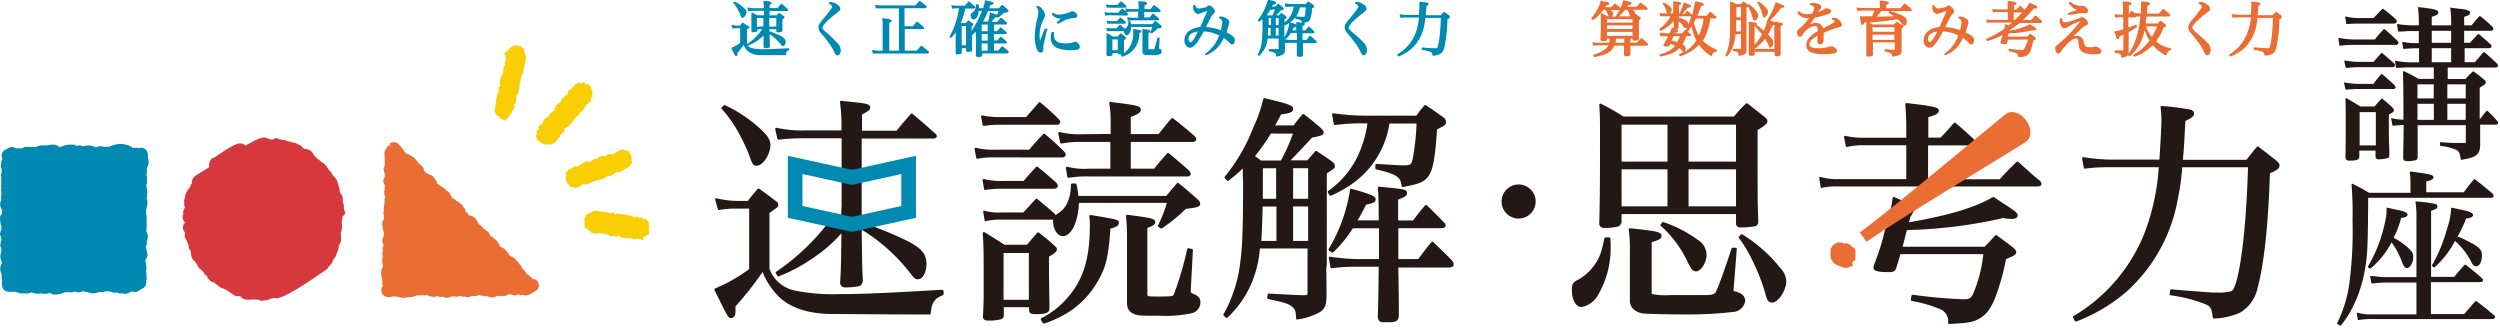
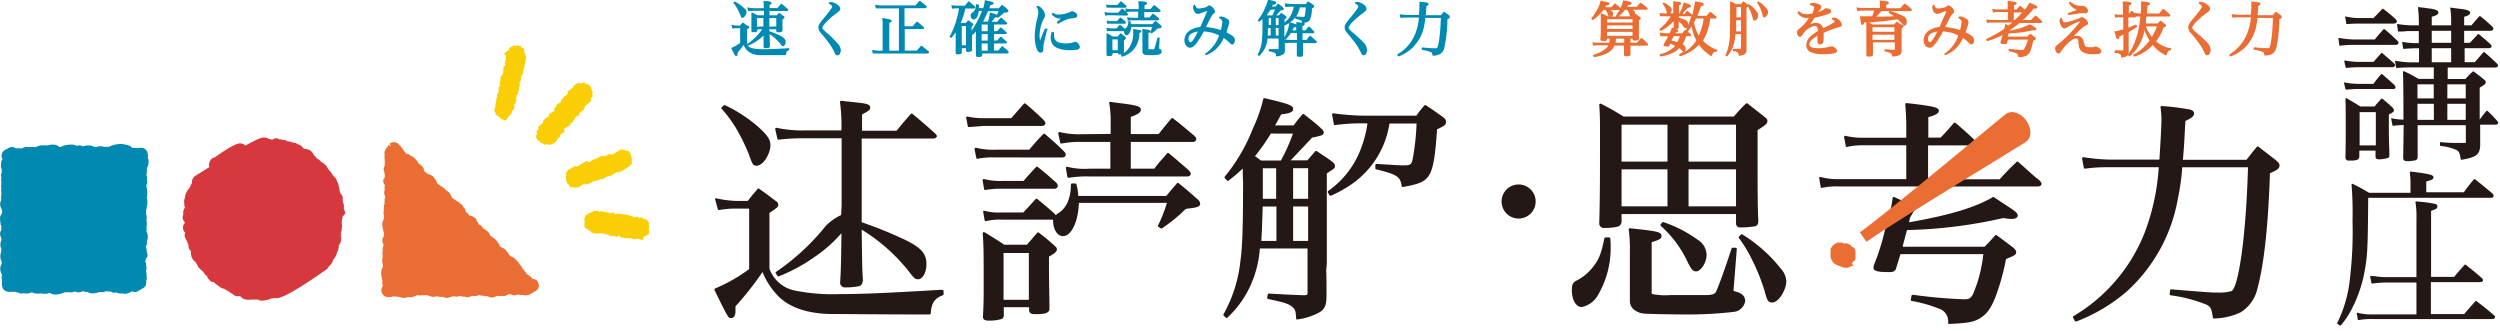
<svg xmlns="http://www.w3.org/2000/svg" id="レイヤー_1" data-name="レイヤー 1" width="415" height="55">
  <defs>
    <style>.cls-1{fill:#231815}.cls-2{fill:#008ab1}.cls-3{fill:#ea6d34}.cls-5{fill:#face05}</style>
  </defs>
  <circle class="cls-1" cx="252.09" cy="33.45" r="2.83" />
  <path class="cls-1" d="M337.83 29.37c-1-.87-1.52-1.37-2.8-2.49a.2.2 0 00-.28 0c-1.27 1.23-1.67 1.63-2.8 2.88h-11.89v-5.62h7a.21.21 0 00.15-.07l.52-.6a.2.2 0 000-.28 69.486 69.486 0 00-3.1-2.78.22.22 0 00-.29 0c-1.05 1.21-1.06 1.23-2.19 2.43h-2.05v-3.39c1.15-.33 1.74-.59 1.74-1.07s-.45-.73-5.34-1.27a.19.19 0 00-.16.05.19.19 0 00-.06.16c.12 1.74.16 2.54.16 3.72v1.82h-7.26a11.31 11.31 0 01-2.81-.31.19.19 0 00-.19.05.21.21 0 00-.06.18l.28 1.47a.2.2 0 00.08.13.22.22 0 00.16 0 12.1 12.1 0 012.58-.27h7.22v5.63h-11.15a11.24 11.24 0 01-3.05-.35.22.22 0 00-.19 0 .22.22 0 00-.06.19l.24 1.46a.22.22 0 00.08.14.27.27 0 00.12 0 11.81 11.81 0 012.82-.23h33c.58 0 .64-.31.64-.44s-.1-.3-.31-.55zM332.91 34l-1.09-.72-.82-.55a.2.2 0 00-.21 0c-2.88 1.7-7.17 3-13.89 4.17.06-.25.08-.36.17-.78l1-1.72a.2.2 0 000-.17.21.21 0 00-.13-.13l-1.41-.42-.43-.2c-.46-.22-.87-.42-1.64-.76a.22.22 0 00-.18 0 .18.18 0 00-.1.15 18.58 18.58 0 01-.59 2.87l-.72 2.58a37.7 37.7 0 01-1.74 5.53 1.86 1.86 0 00-.13.6c0 .53.68.72 2.58.72.73 0 1.08-.13 1.23-.82l.24-.78c.19-.59.28-.88.43-1.38h13.75a23 23 0 01-1.73 6.68c-.4.68-.64.81-1.53.81a83 83 0 01-8.43-.75.22.22 0 00-.23.16l-.12.64a.2.2 0 00.16.23 21.76 21.76 0 014.67 1.34 2.15 2.15 0 011.36 2.28.2.2 0 00.2.2c3.05-.16 3.82-.29 4.8-.78 1.27-.69 2-1.58 2.8-3.52A38.14 38.14 0 00333 43c1.37-.55 1.69-.73 1.69-1.14 0-.22-.15-.45-.55-.8l-.46-.35c-.82-.62-1.22-.92-2.21-1.64a.19.19 0 00-.26 0l-.91 1-.86.89h-13.57v-.17c.2-.77.43-1.65.69-2.6a79 79 0 0016-2 7.48 7.48 0 001.5.15c.43 0 .88-.2.88-.56s-.25-.64-2.03-1.78zM267.32 39.61a.21.21 0 00-.2-.2h-.6a.2.2 0 00-.2.17c-.49 2.4-.85 3.36-1.67 4.45a8.14 8.14 0 01-2.65 2.39c-.94.44-1.07.78-1.07 1.77 0 1.61.69 2.78 1.63 2.78a4 4 0 002.71-2 15.37 15.37 0 002.1-7.73v-.89c-.02-.21-.04-.46-.05-.74zM289.25 38.93a.2.2 0 00-.26 0l-.32.35a.2.2 0 000 .25 21 21 0 012.11 3.47 32 32 0 012.17 5.4c.35 1.35.53 1.82 1.23 1.82 1.09 0 2.35-2.14 2.35-3.54a3.47 3.47 0 00-1-2.19 24.28 24.28 0 00-6.28-5.56zM288.36 48.47c-.46-.12-.58-.18-.6-.24l.55-6.89a.17.17 0 00-.05-.15.21.21 0 00-.15-.07h-.48a.21.21 0 00-.19.14c-1.23 3.73-2 5.84-2.53 7.05-.18.44-.51.67-1.76.67h-5.83a10.91 10.91 0 01-3.14-.19V40.2c1.21-.37 1.63-.55 1.63-1 0-.71-.59-.81-5.22-1.31a.19.19 0 00-.17.06.18.18 0 00-.05.16 24.73 24.73 0 01.19 3.67v8.05a1.85 1.85 0 00.5 1.4 3 3 0 001.7.81c.56.08 4.72.16 7.29.16a65.89 65.89 0 007.87-.44A2.16 2.16 0 00289.7 50c0-.76-.45-1.26-1.34-1.53zM288.18 37a.66.66 0 00.76.75 13.19 13.19 0 002.51-.21c.36-.18.43-.51.43-.95-.11-2.61-.12-2.61-.12-15 1.2-.73 1.63-1.07 1.63-1.46s-.18-.46-.55-.79l-.79-.62-1.95-1.53a.21.21 0 00-.27 0 22.42 22.42 0 00-2 2.16h-18.32c-1.61-1-2.08-1.26-3.73-2.12a.2.2 0 00-.2 0 .22.22 0 00-.1.18c.12 1.9.12 2.41.12 4.83 0 7.23 0 10.16-.12 14.73a.76.76 0 00.84.87 9.12 9.12 0 002.34-.25 1 1 0 00.52-1v-1.06h19zm-11.38-8.89v6.14h-7.62v-6.14zm-7.62-1.28v-6.14h7.62v6.14zm19 1.28v6.14h-7.88v-6.14zm-7.88-1.28v-6.14h7.88v6.14z" />
  <path class="cls-1" d="M276.2 36.89a.22.22 0 00-.23 0l-.28.32a.2.2 0 000 .28 18.48 18.48 0 014.52 6.14c.52 1 .8 1.42 1.33 1.42.85 0 1.75-1.57 1.75-2.67a3 3 0 00-1.47-2.58 21.4 21.4 0 00-5.62-2.91zM377.86 26.64l-2.93-2.27a.21.21 0 00-.28 0c-.8.92-1 1.25-1.74 2.16h-10.55c.18-2 .22-2.75.33-4.93l.09-1.53c1.05-.49 1.43-.77 1.43-1.24 0-.14-.06-.49-.62-.63a38.9 38.9 0 00-4.72-.6.19.19 0 00-.22.22 15.48 15.48 0 01.15 2c0 .95-.13 3.5-.34 6.67h-8.34a31.78 31.78 0 01-4.26-.4.21.21 0 00-.23.24l.28 1.51a.2.2 0 00.22.16 25 25 0 013.67-.24h8.55a36.9 36.9 0 01-2.39 11 28.07 28.07 0 01-11.75 13.71.21.21 0 00-.07.27l.28.52a.22.22 0 00.18.1h.08a28.19 28.19 0 008.39-5 27.09 27.09 0 008.48-15.51 36.67 36.67 0 00.7-5.08h10.92c-.37 12.46-1.67 19.88-2.71 20.54a7.5 7.5 0 01-2.44.25c-.53 0-1 0-1.51-.06h-.18c-4-.31-4-.31-5.88-.47a.18.18 0 00-.21.17l-.08.6a.19.19 0 00.16.22 24.34 24.34 0 016 1.57c.63.35.82.63 1 2.11a.2.2 0 00.22.17 11 11 0 004.36-1 6.21 6.21 0 002.84-4c1.09-4 1.79-10.45 2.07-19.12 1.15-.46 1.59-.8 1.59-1.26.02-.31-.17-.49-.54-.85z" />
  <path class="cls-2" d="M122.36 1.38a8 8 0 01.52 1.07c.14.4.19.52.39.52s.65-.53.65-.93-.16-.47-.47-.76a6 6 0 00-1.44-1 .14.14 0 00-.14 0l-.09.08a.13.13 0 000 .18 5.61 5.61 0 01.58.84z" />
  <path class="cls-2" d="M130.93 8c-2.24.13-3.26.17-4.22.17a7.62 7.62 0 01-1.83-.17 1.27 1.27 0 01-.76-.45.14.14 0 00.11 0 7.14 7.14 0 001.52-.83 5.57 5.57 0 001-.83v1.82A.27.27 0 00127 8a2.93 2.93 0 00.6-.06.29.29 0 00.2-.27c0-.53 0-.55-.05-2a7.58 7.58 0 011.8 1.63c.24.31.29.37.46.37s.42-.36.42-.7-.24-.75-1-1.09a16.59 16.59 0 00-1.72-.7v-.32h1.15v.26c0 .25.23.25.32.25a1.71 1.71 0 00.54-.08.28.28 0 00.17-.28V4.4 3.23c.31-.22.33-.24.33-.36s0-.13-.15-.22-.35-.27-.64-.47a.12.12 0 00-.16 0l-.25.27-.08.1h-1.2v-.72h2.9c.08 0 .21-.07.21-.18a.21.21 0 00-.07-.14l-.08-.07c-.35-.31-.49-.44-.89-.77a.12.12 0 00-.17 0c-.26.28-.35.39-.58.67h-1.31V.82c.24-.13.33-.19.33-.33s-.23-.25-.8-.31H126.83a.12.12 0 00-.1 0 .1.1 0 000 .1 7.23 7.23 0 01.06 1.08h-1.44a4.91 4.91 0 01-1.16-.11.12.12 0 00-.11 0 .11.11 0 000 .11l.09.39a.13.13 0 00.13.1 8.65 8.65 0 011.08-.06h1.44v.74h-1.09a7 7 0 00-.82-.41.15.15 0 00-.13 0 .13.13 0 00-.05.12v2.88c0 .07 0 .23.3.23s.66 0 .71-.31v-.18h.78a5.71 5.71 0 01-.36.49 9.58 9.58 0 01-2 1.88.11.11 0 00-.06.1l-.1-.19V4.89c.34-.23.37-.26.37-.39a.23.23 0 00-.13-.2l-.24-.07c-.23-.17-.33-.25-.61-.44a.13.13 0 00-.17 0l-.39.46h-.47a3.7 3.7 0 01-.79-.11.17.17 0 00-.12 0 .13.13 0 000 .12l.11.39a.14.14 0 00.14.09 3.58 3.58 0 01.69-.06h.47v2.45a6.5 6.5 0 01-1.37.78.11.11 0 00-.06.07.12.12 0 000 .1c.59 1.2.59 1.2.76 1.2s.25 0 .25-.37v-.16a13.77 13.77 0 001-1.3 3 3 0 00.67 1 3.11 3.11 0 002.08.7H130.37a.12.12 0 00.12-.12c0-.39.13-.56.44-.68a.13.13 0 00.08-.12v-.15A.11.11 0 00131 8a.1.1 0 00-.07 0zm-5.28-3.57V3h1.07v1.39zm2.06 0V3h1.15v1.39zM137.52 5.68a7.49 7.49 0 01-.74-.67c-.23-.23-.26-.36-.26-.42s.12-.42.7-1a14.84 14.84 0 011.62-1.38c.48-.35.65-.52.65-.75a.94.94 0 00-.49-.69 2.1 2.1 0 00-1.09-.44.48.48 0 00-.25.06.11.11 0 00-.08.1.13.13 0 00.06.12c.41.26.5.39.5.51s-.34.65-1.47 2c-.63.75-.81 1.07-.81 1.43a1.37 1.37 0 00.4.93 20.73 20.73 0 011.42 1.78 7.91 7.91 0 01.83 1.42c.16.34.25.51.52.51s.54-.33.54-.83a1.76 1.76 0 00-.57-1.2 15.31 15.31 0 00-1.48-1.48zM154.11 8.51c-.46-.4-.61-.52-1.07-.88a.13.13 0 00-.18 0l-.16.18-.51.59h-2V4.83h3a.19.19 0 00.21-.18.26.26 0 00-.07-.15c-.42-.38-.55-.49-1-.86a.12.12 0 00-.17 0l-.16.16-.49.56h-1.36v-3h3.42c.18 0 .24-.1.24-.18a.3.3 0 000-.15c-.44-.37-.59-.5-1.05-.85a.12.12 0 00-.17 0l-.13.14-.49.58h-5.44a4.47 4.47 0 01-1.11-.1.16.16 0 00-.12 0 .15.15 0 000 .11l.06.38a.12.12 0 00.14.1H149.22v7.02h-1.6V3.79c.23-.07.4-.15.4-.31s-.29-.29-.81-.36l-.65-.12a.13.13 0 00-.1 0 .14.14 0 000 .1 6.36 6.36 0 01.06 1v4.31H146a6.16 6.16 0 01-1.1-.1.17.17 0 00-.11 0 .11.11 0 000 .11l.07.37a.12.12 0 00.12.1 10.29 10.29 0 011 0h8a.21.21 0 00.23-.19.29.29 0 000-.14s-.09-.04-.1-.05zM166.43.85a.14.14 0 00-.17 0l-.3.35-.15.17h-1.6l.2-.51c.31-.07.52-.14.52-.33s-.15-.22-1.35-.48a.12.12 0 00-.1 0 .12.12 0 000 .09 5.56 5.56 0 01-.27 1.21h-.71V.86a.13.13 0 00-.13-.11h-.15a.12.12 0 00-.22.15 1.56 1.56 0 01-.15.68 1.17 1.17 0 01-.49.54.45.45 0 00-.23.4c0 .4.22.73.48.73a.82.82 0 00.6-.44 2.21 2.21 0 00.24-1h.55a13 13 0 01-.87 1.9 13.84 13.84 0 01-.84 1.4V4.4c.12-.07.28-.19.28-.32a.28.28 0 00-.13-.21l-.22-.17-.37-.28a.13.13 0 00-.16 0l-.41.41h-.82a10 10 0 00.77-2.41h1.41c.14 0 .25-.08.25-.18a.34.34 0 00-.07-.18l-.9-.8a.14.14 0 00-.09 0 .13.13 0 00-.09 0l-.57.68h-1.33a3.46 3.46 0 01-.78-.07h-.12a.12.12 0 000 .12l.08.35a.12.12 0 00.14.1 4.66 4.66 0 01.67-.06h.36a12.83 12.83 0 01-.39 1.82 11.73 11.73 0 01-1.13 2.8.12.12 0 000 .16l.11.09a.12.12 0 00.17 0 7.12 7.12 0 00.69-.88V8.8a.25.25 0 00.27.23 3.19 3.19 0 00.6-.07c.1-.05.12-.15.15-.26V8h.7v.35a.24.24 0 00.27.27 2.07 2.07 0 00.56-.07.26.26 0 00.17-.26V5.86c.32-.3.46-.44.64-.64v4.03c.06.19.2.21.4.21a1.93 1.93 0 00.45-.05c.15 0 .18-.14.2-.26v-.27h4.14c.18 0 .25-.1.25-.19a.26.26 0 00-.1-.19v-.05c-.35-.31-.48-.43-.88-.75a.13.13 0 00-.1 0 .1.1 0 00-.08 0l-.56.69H165V7.21h1.93c.15 0 .22-.09.22-.17a.2.2 0 00-.07-.15c-.37-.34-.48-.44-.86-.76a.14.14 0 00-.18 0l-.39.47-.1.12H165V5.65h1.88c.18 0 .24-.09.24-.17a.21.21 0 00-.07-.15c-.36-.33-.47-.43-.83-.74a.12.12 0 00-.17 0c-.24.25-.32.35-.53.58H165v-1.1h2a.19.19 0 00.19-.18.2.2 0 00-.1-.17c-.35-.34-.47-.44-.86-.77h-.09a.13.13 0 00-.09.05l-.52.62h-.93a9.09 9.09 0 00.57-.72.91.91 0 00.27-.05l.1.07a.12.12 0 00.14 0 8.68 8.68 0 001-.81c.45 0 .71-.11.71-.32s-.06-.16-.15-.24a6.58 6.58 0 00-.81-.7zm-6.78 6.66V4.32h.7v3.19zm4.31-.3v1.2h-1v-1.2zm0-1.56v1.09h-1V5.65zm0-1.58v1.11h-1V4.07zm.5-2a.12.12 0 00-.1 0 .12.12 0 00-.05.09 6.17 6.17 0 01-.31 1.43h-.81a14.85 14.85 0 00.81-1.74h1.76a3.49 3.49 0 01-.24.58h-.07a9.68 9.68 0 00-.99-.33zM176.11 3.09l-.64.56a.1.1 0 000 .09.1.1 0 000 .09l.09.09a.12.12 0 00.09 0h.07a10.48 10.48 0 011.18-.62 5 5 0 011.36-.3 1.26 1.26 0 00.37-.09.38.38 0 00.2-.33c0-.2-.13-.38-.4-.55a1 1 0 00-.46-.16.5.5 0 00-.3.11 5 5 0 01-1.93.44 1.44 1.44 0 01-.86-.25.14.14 0 00-.17 0l-.08.1a.11.11 0 000 .16 1.86 1.86 0 001.48.66zM173.71 4.76h-.13a.14.14 0 00-.17.07l-.54 1.35c-.07.18-.14.34-.22.53a3.58 3.58 0 01-.08-.84 6.17 6.17 0 01.68-2.71c.19-.38.22-.45.22-.64a1.61 1.61 0 00-.45-1 1.2 1.2 0 00-.84-.55.15.15 0 00-.11.07.12.12 0 000 .13 1.43 1.43 0 01.29.86 5.16 5.16 0 01-.16 1 12.62 12.62 0 00-.43 3 5.78 5.78 0 00.37 2.18c.17.43.42.53.61.53a.42.42 0 00.39-.27 1.21 1.21 0 00.06-.45 1.62 1.62 0 000-.21 4.19 4.19 0 01.15-.9c.11-.48.2-.84.26-1.08.12-.55.12-.55.18-.8a.12.12 0 00-.08-.27zM178.49 6.93a.5.5 0 00-.21.05 1.66 1.66 0 01-.51.15 4.43 4.43 0 01-.85.07c-1.39 0-1.95-.41-1.95-1.41a2.57 2.57 0 010-.36.15.15 0 00-.1-.14h-.15a.12.12 0 00-.15.09 2.68 2.68 0 00-.15.89 1.78 1.78 0 00.91 1.62 5.2 5.2 0 002.38.44 6.82 6.82 0 001-.07c.14 0 .54-.09.54-.47a1 1 0 00-.76-.86zM191.88 3.52a.12.12 0 00-.17 0c-.19.21-.25.29-.42.49h-3.55a3.19 3.19 0 00-.07-.41.14.14 0 00-.13-.1h-.13a.12.12 0 00-.12.12 1.31 1.31 0 01-.44 1.09l-.11.07-.18-.15c-.18-.16-.29-.27-.55-.47a.14.14 0 00-.18 0l-.48.54h-.88a2.23 2.23 0 01-.67-.07.14.14 0 00-.12 0 .15.15 0 000 .11l.06.35a.12.12 0 00.06.08.08.08 0 00.09 0 2.77 2.77 0 01.62 0h2.06c0 .38.22.68.49.68s.69-.57.73-1.38h3.5a5.8 5.8 0 01-.34.82.14.14 0 00.05.16l.09.06a.12.12 0 00.14 0 6 6 0 00.77-.61 2.11 2.11 0 01.2-.18c.41 0 .63-.08.63-.29a.31.31 0 00-.11-.22l-.07-.06c-.33-.26-.44-.36-.77-.63zM183.78 1.28a3.08 3.08 0 01.6 0h2.41a.21.21 0 00.21-.19.23.23 0 00-.08-.16c-.31-.3-.41-.39-.75-.68h-.09a.13.13 0 00-.09 0l-.28.33-.22.24h-1.09a3.23 3.23 0 01-.66-.06.12.12 0 00-.12 0 .16.16 0 000 .12l.07.33a.14.14 0 00.09.07z" />
  <path class="cls-2" d="M183.84 3.94a3.64 3.64 0 01.67 0h2.16a.22.22 0 00.23-.2.32.32 0 00-.1-.19c-.28-.25-.39-.34-.72-.6a.14.14 0 00-.17 0l-.13.15-.37.41h-.85a2.64 2.64 0 01-.73-.08.11.11 0 00-.11 0 .17.17 0 000 .12l.06.34a.14.14 0 00.06.05zM192.49 8.1c-.06 0-.07 0-.08-.06l.09-1.68a.13.13 0 00-.1-.13h-.13c-.07 0-.14 0-.15.1a15.91 15.91 0 01-.54 1.84 2.1 2.1 0 01-.52 0h-.42V5.48c.2-.07.33-.14.33-.29s-.16-.25-1.22-.38a.11.11 0 00-.11 0 .18.18 0 000 .1v3.6a.54.54 0 00.31.55c.17.08.33.09 1.08.09a5 5 0 001.4-.11.52.52 0 00.41-.5.45.45 0 00-.35-.44z" />
  <path class="cls-2" d="M187 2.59c.23 0 .24-.15.24-.19a.28.28 0 00-.09-.19l-.21-.2h.06a3.77 3.77 0 01.8-.07h1.13v1h-.78a3.22 3.22 0 01-.91-.07.09.09 0 00-.11 0 .12.12 0 000 .11l.06.36a.12.12 0 00.12.1 4.29 4.29 0 01.85-.06h4.08a.19.19 0 00.19-.18.28.28 0 00-.09-.19c-.25-.22-.39-.34-.58-.49l-.26-.22a.13.13 0 00-.18 0l-.1.12-.41.48h-.86V2h2.52a.21.21 0 00.19-.2c0-.07 0-.12-.11-.19l-.18-.15c-.24-.21-.37-.32-.7-.57a.12.12 0 00-.17 0c-.23.26-.3.35-.51.61h-1V.89c.24-.09.41-.18.41-.36s-.24-.25-.79-.31h-.54a.1.1 0 00-.11 0 .12.12 0 000 .1 4.33 4.33 0 01.06.73v.46h-1.22a3.25 3.25 0 01-.88-.09.11.11 0 00-.11 0 .17.17 0 000 .12l.08.38a9.38 9.38 0 00-.51-.45.14.14 0 00-.18 0c-.26.27-.34.37-.56.63h-1.4a2.64 2.64 0 01-.75-.08.14.14 0 00-.12 0 .11.11 0 000 .11l.06.36a.13.13 0 00.15.1 2.86 2.86 0 01.69-.06zM188.21 4.83a.11.11 0 00-.11 0 .15.15 0 000 .11 2.55 2.55 0 010 .38 4.08 4.08 0 01-.92 2.94 3.09 3.09 0 01-.6.54v-.06-2.07c.22-.13.33-.22.33-.34a.28.28 0 00-.13-.21 7.48 7.48 0 00-.65-.55.13.13 0 00-.17 0l-.41.48h-.87l-.81-.5a.11.11 0 00-.13 0 .13.13 0 00-.06.11v3.42c0 .16.11.24.32.24a2.05 2.05 0 00.54-.07.25.25 0 00.15-.25v-.2h.89c0 .24.25.24.34.24h.25a.16.16 0 00-.06.08.12.12 0 000 .1l.08.13a.11.11 0 00.1.06h.05a5.61 5.61 0 00.81-.36 3.67 3.67 0 001.39-1.32 4.17 4.17 0 00.59-2.25c.19-.06.35-.14.35-.29s-.04-.19-1.27-.36zm-3.55 3.5V6.54h.89v1.79zM203.59 5.37c.11-.35.15-.5.18-.59.16-.52.16-.52.19-.6v-.07a1.15 1.15 0 00.1-.4.67.67 0 00-.38-.6 2.24 2.24 0 00-1-.38.39.39 0 00-.25.08.14.14 0 00-.06.11.11.11 0 00.06.11c.4.24.48.41.48.62a6.7 6.7 0 01-.26 1.35 9.45 9.45 0 00-2.47-.51c.06-.11.14-.26.31-.6.65-1.3.75-1.45 1-1.63a.52.52 0 00.2-.36 1.37 1.37 0 00-.94-1 .44.44 0 00-.31.13.61.61 0 01-.39.2 4.4 4.4 0 01-1 .18c-.3 0-.46-.08-.66-.54a.14.14 0 00-.1-.08.13.13 0 00-.11.05.46.46 0 00-.13.34c0 .58.39 1.13.8 1.13a1 1 0 00.39-.09c.5-.19.86-.32 1.16-.41a11.82 11.82 0 01-.51 1.19c-.47 1.12-.53 1.26-.65 1.49a3.48 3.48 0 00-1.91.7 2 2 0 00-.72 1.51c0 .66.43 1.22.93 1.22.35 0 .69-.24 1.11-.78a13.07 13.07 0 001.17-1.92 6.35 6.35 0 012.55.66 6 6 0 01-2.26 3 .11.11 0 00-.05.09.11.11 0 000 .09l.07.09a.12.12 0 00.1 0 5.18 5.18 0 001.62-1 5.32 5.32 0 001.29-1.85 6.31 6.31 0 011 .84c.18.17.28.25.42.25s.41-.25.41-.57c.11-.53-.23-.88-1.38-1.45zm-6 1.63c-.12 0-.3-.25-.3-.59 0-.65.52-1 1.55-1.18-.68 1.46-1.03 1.77-1.2 1.77zM217.78 6.16l-.2-.2a.18.18 0 00-.09 0 .13.13 0 00-.09 0c-.22.26-.3.37-.47.6v.07h-.71V5.52h1.7c.25 0 .26-.15.26-.18a.24.24 0 00-.07-.16c-.3-.32-.4-.42-.73-.74a.17.17 0 00-.1 0 .15.15 0 00-.09 0c-.22.26-.29.36-.48.6h-.5v-.72c.24-.08.37-.16.37-.32s0-.16-.13-.2c.59-.11.84-.22 1-.53a4.74 4.74 0 00.33-1.87c.3-.16.37-.2.37-.36s-.15-.21-.25-.31l-.09-.07-.55-.37a.14.14 0 00-.18 0 4.5 4.5 0 00-.3.38h-2.12a8.41 8.41 0 01-1.27-.1.17.17 0 00-.11 0 .11.11 0 000 .11l.07.39a.11.11 0 00.14.1 8.31 8.31 0 011.21-.06h.05a3.78 3.78 0 01-.21.82 3.65 3.65 0 01-1.31 1.8v-.51c.31-.21.33-.23.33-.35s-.1-.21-.21-.29l-.35-.24-.22-.15a.12.12 0 00-.16 0l-.09.1-.22.26h-.47l.75-.8a2.09 2.09 0 00.38-.1.2.2 0 00.14-.19c0-.09-.07-.17-.23-.31s-.34-.28-.62-.49a.12.12 0 00-.17 0 4.26 4.26 0 00-.34.43h-.6c0-.06.08-.16.17-.31.29 0 .53-.09.53-.3s-.21-.28-1.24-.52a.14.14 0 00-.15.1 6 6 0 01-.46 1.23 7.35 7.35 0 01-1.16 2 .12.12 0 000 .16l.09.1a.13.13 0 00.18 0l.46-.39v.46a28.84 28.84 0 01-.1 3.19A5.83 5.83 0 01208.8 9a.12.12 0 000 .15l.09.09a.13.13 0 00.18 0 4.26 4.26 0 001-1.45 4.35 4.35 0 00.35-1.39h1.83v1.75h-1.53a.13.13 0 00-.12.11v.13a.11.11 0 00.09.14 2.38 2.38 0 011 .3c.1.07.12.12.14.44a.13.13 0 00.05.09.14.14 0 00.11 0 2.73 2.73 0 001-.32c.26-.18.3-.38.3-.77V7.09a.15.15 0 00.13.08 7.82 7.82 0 011-.06h.85v2a.28.28 0 00.28.32h.25c.24 0 .48 0 .5-.35V7.16h2c.25 0 .29-.12.29-.19a.3.3 0 00-.08-.17c-.4-.33-.51-.45-.73-.64zm-3-1.61c.19 0 .33-.08.39-.17v.67h-.67a4.52 4.52 0 00.3-.5zm.49-2a3.88 3.88 0 00.49-1.32h1a11.85 11.85 0 01-.15 1.33c-.05.24-.05.24-.32.24l-1.1-.06zm-.24.35V3a.13.13 0 00.1.13c.9.22 1 .32 1 .63-.18 0-.45-.06-.84-.09a.15.15 0 00-.1 0 .14.14 0 000 .1v.34c-.1-.12-.38-.21-1-.38h-.07a3.88 3.88 0 00.93-.87zm-1.72 1.3a5.09 5.09 0 00.7-.37v.06a6.75 6.75 0 01-.8 2.32v-2a.1.1 0 00.12-.05zm-1.06.46V5.9h-.47V4.62zm-.47-.47V3h.47v1.15zm-.85.47V5.9h-.47c0-.28 0-.5.06-1.28zM211 3v1.15h-.4V3zm.64-1.44a6.3 6.3 0 01-.43 1H210.39l-.1-.07a8.07 8.07 0 00.59-.85zm1.61 4.95v-.04h.08a.11.11 0 00.15 0 5.36 5.36 0 00.81-1h1v1.17h-.86a8 8 0 01-1.07-.1h-.07zM224.88 5.68c-.58-.5-.58-.5-.75-.67s-.26-.36-.26-.42.12-.42.71-1a14.84 14.84 0 011.62-1.38c.47-.35.64-.52.64-.75a.92.92 0 00-.48-.71 2.16 2.16 0 00-1.1-.44.51.51 0 00-.25.06.16.16 0 00-.08.1.13.13 0 00.06.12c.42.26.5.39.5.51s-.33.65-1.47 2c-.63.75-.81 1.07-.81 1.43a1.38 1.38 0 00.41.93c1 1.22 1.06 1.28 1.42 1.78a7.91 7.91 0 01.83 1.42c.16.34.24.51.51.51s.54-.33.54-.83a1.76 1.76 0 00-.53-1.24 16.33 16.33 0 00-1.51-1.42zM240.53 2.52l-.74-.52a.12.12 0 00-.17 0c-.2.23-.26.32-.41.52h-2.52c0-.45.05-.63.08-1.15v-.34c.22-.11.36-.19.36-.36a.25.25 0 00-.21-.23 11.28 11.28 0 00-1.2-.15.1.1 0 00-.1 0 .11.11 0 000 .1 3.41 3.41 0 010 .5c0 .23 0 .83-.09 1.59h-2a8 8 0 01-1.05-.1.12.12 0 00-.11 0 .11.11 0 000 .11l.07.37a.13.13 0 00.14.11 6.06 6.06 0 01.9-.06h2.06a9.12 9.12 0 01-.59 2.65A6.86 6.86 0 01232 9a.12.12 0 000 .17l.07.13a.12.12 0 00.11.07 7.23 7.23 0 002.11-1.27 6.79 6.79 0 002.14-3.92 8 8 0 00.17-1.2h2.58c-.1 3.18-.44 4.86-.64 5A1.9 1.9 0 01238 8h-.41l-1.47-.12A.12.12 0 00236 8v.15a.13.13 0 00.1.14 5.7 5.7 0 011.46.38c.13.07.17.11.23.47a.12.12 0 00.14.11A3 3 0 00239 9a1.63 1.63 0 00.75-1.06 22.8 22.8 0 00.52-4.74c.25-.1.4-.21.4-.37s-.05-.22-.14-.31z" />
  <path class="cls-3" d="M272.58 6.35a.14.14 0 00-.18 0l-.67.73h-1.07v-.66h.34v.1a.24.24 0 00.27.22 1.91 1.91 0 00.63-.09c.12-.05.16-.12.16-.27v-3c.21-.15.3-.23.3-.35s-.06-.16-.17-.24l-.62-.45a.14.14 0 00-.17 0 .75.75 0 000-.2c0-.23-.12-.37-.39-.52h2.32a.18.18 0 00.18-.18.24.24 0 00-.09-.17c-.41-.35-.54-.45-1-.78a.13.13 0 00-.17 0c-.25.27-.33.37-.56.64h-1.57l.17-.28c.3 0 .55-.09.55-.3s-.07-.22-1.26-.48a.12.12 0 00-.1 0 .1.1 0 00-.05.08 4.91 4.91 0 01-.43 1.18c-.28-.26-.41-.37-.64-.56l-.17-.16a.14.14 0 00-.18 0l-.44.49-.09.1h-1l.15-.28c.32-.06.54-.12.54-.31s-.22-.25-.74-.36h-.24l-.36-.15a.14.14 0 00-.15.1 4.25 4.25 0 01-.41 1.13 10.09 10.09 0 01-1.1 1.7.17.17 0 000 .1.22.22 0 00.05.08l.11.08a.14.14 0 00.15 0 7 7 0 001.68-1.65h.35a2.8 2.8 0 01.45.9.91.91 0 00.09.17h-.19a10.49 10.49 0 00-.95-.48.15.15 0 00-.13 0 .17.17 0 00-.05.12v2.38c0 .44 0 .79-.06 1.81 0 .23.17.25.36.25a2.54 2.54 0 00.54 0 .23.23 0 00.18-.24v-.13h.45a2.86 2.86 0 01-.08.67h-1.8a4.07 4.07 0 01-.85-.07.11.11 0 00-.11 0 .15.15 0 000 .11l.06.37a.22.22 0 00.05.08.12.12 0 00.1 0 3.66 3.66 0 01.76-.06H267a1.9 1.9 0 01-.55.63 6 6 0 01-1.9.94.12.12 0 00-.07.07.17.17 0 000 .1l.06.13a.13.13 0 00.12.08 7.44 7.44 0 002-.57A2.57 2.57 0 00268 7.57h1.58v1.55a.28.28 0 00.31.22 2.93 2.93 0 00.57-.06.28.28 0 00.2-.21V8.8 7.58h2.69a.21.21 0 00.22-.2.23.23 0 00-.07-.16c-.39-.39-.5-.5-.92-.87zm-4.4.74a4.45 4.45 0 00.07-.67h1.37v.67zm1.57-5.45h.37a2.89 2.89 0 01.38.77.71.71 0 00.15.3h-1.93a6.87 6.87 0 001.03-1.07zm-1.48 1a.17.17 0 000 .1h-.68a.79.79 0 00.2-.49c0-.25-.15-.39-.5-.58h1.57c-.17.26-.36.58-.59.92zM271 5.29v.65h-4.22v-.65zm-4.22-1.55v-.55H271v.55zm0 1.07v-.59H271v.59zM285 8.26a6.2 6.2 0 01-2.31-1.5 8.22 8.22 0 00.89-2.07 9.55 9.55 0 00.32-1.61h.87a.19.19 0 00.18-.19.25.25 0 00-.06-.15L284 2a.12.12 0 00-.17 0l-.08.09-.48.53h-1.5c.2-.48.47-1.18.6-1.62.23 0 .45-.08.45-.29s-.22-.25-.74-.37l-.4-.09h-.18a.12.12 0 00-.1 0 .11.11 0 00-.05.09 14.89 14.89 0 01-.44 2.13 8 8 0 00-.75-.63.1.1 0 00-.09 0 .12.12 0 00-.08 0l-.26.34-.1.15h-.34l.21-.19V2l.73-.72c.34-.05.47-.08.47-.26s0-.2-1.09-.59a.12.12 0 00-.1 0 .11.11 0 00-.06.09 6.22 6.22 0 01-.63 1.63.13.13 0 000 .12h-.11V.88c.17-.05.36-.15.36-.32s-.25-.25-.71-.28l-.5-.06a.13.13 0 00-.1 0 .11.11 0 000 .09V2.2h-.52a.92.92 0 00.27-.58c0-.26-.17-.44-.43-.63a4.74 4.74 0 00-.83-.54.12.12 0 00-.15 0l-.06.07a.11.11 0 000 .15 3.42 3.42 0 01.62 1.33.84.84 0 00.09.23h-.28a5.34 5.34 0 01-.86-.06.12.12 0 00-.11 0 .14.14 0 000 .11l.06.33c0 .06.07.09.14.1a7.24 7.24 0 01.79 0h.83a2.84 2.84 0 01-.18.31 8.1 8.1 0 01-1.63 1.77.14.14 0 000 .16l.05.1a.13.13 0 00.17.06 5.39 5.39 0 001-.61 7.81 7.81 0 001.11-1v.98a.24.24 0 00.05.14h-.26a.11.11 0 00-.14.09 5.07 5.07 0 01-.35.81h-.53a4.08 4.08 0 01-.93-.1.14.14 0 00-.15.15l.07.36a.13.13 0 00.14.1 8.07 8.07 0 01.87 0h.3q-.29.56-.42.78l-.34.58a.22.22 0 000 .1c0 .23.38.23.51.23.28 0 .41 0 .53-.22v-.09a1.46 1.46 0 00.09-.16 6.07 6.07 0 01.8.38A5 5 0 01275.57 9a.12.12 0 00-.07.07.17.17 0 000 .1l.05.12a.15.15 0 00.14.08 7 7 0 001.75-.49 3.36 3.36 0 001.28-.87h.07a2.21 2.21 0 01.41.4.45.45 0 00.3.17l-.7.4a.12.12 0 00-.06.16l.05.12a.13.13 0 00.12.08 7.06 7.06 0 002.06-1 5.57 5.57 0 001.06-.92A6.71 6.71 0 00284 9.28a.11.11 0 00.11 0 .11.11 0 00.08-.08c.13-.38.25-.5.44-.58s.08 0 .25 0a.13.13 0 00.12-.09v-.09a.14.14 0 000-.18zm-5.39-.73a1.27 1.27 0 00-.31-.18 5 5 0 00.6-1.35h.61a.21.21 0 00.21-.19.2.2 0 00-.08-.15l-.47-.41c.3-.39.41-.54.65-.9a7.48 7.48 0 00.77 2.38 4.94 4.94 0 01-.43.59 6.81 6.81 0 01-1.48 1.3.72.72 0 00.13-.44.77.77 0 00-.23-.65zm1.61-3.83c.12-.22.19-.36.31-.62h1.27a9.19 9.19 0 01-.8 2.82 7 7 0 01-.81-2.2zM277.85 6h1a4.41 4.41 0 01-.45 1 6.14 6.14 0 00-.94-.27c.06-.12.12-.24.39-.73zm2-1a.13.13 0 00-.17 0 4.56 4.56 0 00-.43.53h-1.15l.08-.14c.21 0 .41-.08.41-.29s0-.18-.45-.28a2.2 2.2 0 00.39-.05.31.31 0 00.13-.22v-1a2.91 2.91 0 01.71.73c.2.3.26.38.45.38a.33.33 0 00.27-.14c-.04.05-.09.25-.23.48zm.37-.8a.88.88 0 000-.17.76.76 0 00-.43-.72 9.11 9.11 0 00-1.11-.37V2.7h2.08a13.38 13.38 0 01-.53 1.46zm.5-1.69zM292.56 2.43c.06.27.11.47.32.47s.62-.51.62-.86-.17-.6-.67-1.08a4.69 4.69 0 00-.83-.67.12.12 0 00-.13 0h-.09a.18.18 0 00-.07.08.16.16 0 000 .1 6.24 6.24 0 01.85 1.96z" />
-   <path class="cls-3" d="M296 .88a10.43 10.43 0 00-1.11-.48.14.14 0 00-.11 0 .16.16 0 00-.06.08 6.5 6.5 0 01-.39 1.07 15.15 15.15 0 01-.92 1.69.1.1 0 000 .09s0 .05-.06.08a9.52 9.52 0 01-.54 1.69 12.9 12.9 0 00-1.2-.93.13.13 0 00-.17 0l-.08.1a.14.14 0 000 .17 11.66 11.66 0 011.13 1.27 10.45 10.45 0 01-1.23 1.77v-3.2c.25-.09.39-.16.39-.31s-.24-.26-1.26-.36a.19.19 0 00-.1 0 .14.14 0 000 .11 24.74 24.74 0 010 2.65v2.67c0 .22.18.22.41.22s.55 0 .59-.25V8.6h3.29v.46s0 .19.12.23a.58.58 0 00.2.05h.1c.18 0 .57 0 .59-.29V9 4.33c.2-.06.38-.15.38-.31s-.2-.27-1.27-.4a.09.09 0 00-.1 0 .1.1 0 000 .1 3.57 3.57 0 00-.8-.33 10.73 10.73 0 001.86-2.09c.37 0 .41-.05.43-.08a.24.24 0 00.12-.18.25.25 0 00-.21-.16zm-1.46 3.22v4.02h-3.29v-.07h.07A7.68 7.68 0 00293 6.44a5.7 5.7 0 01.53 1c.17.37.21.47.39.47s.44-.42.44-.83-.19-.68-.86-1.34a11.94 11.94 0 00.75-1.52.8.8 0 00.29-.12z" />
  <path class="cls-3" d="M291.28 3.42a.4.4 0 00.32-.2 1.33 1.33 0 00.27-.7.93.93 0 00-.23-.55 5.06 5.06 0 00-1.28-1.24.12.12 0 00-.16 0l-.08.07-.07-.08c-.24-.2-.31-.26-.55-.44a.12.12 0 00-.17 0l-.33.41h-.78c-.35-.19-.47-.25-.85-.42a.1.1 0 00-.12 0 .14.14 0 00-.06.11v2.55c0 1.93 0 3.08-.09 3.71a8 8 0 01-.67 2.5.14.14 0 00.05.16l.09.06h.07a.16.16 0 00.1-.05 5.06 5.06 0 001-1.76 7.73 7.73 0 00.36-1.9h.9V8.1h-1.23a.13.13 0 00-.13.12v.12a.13.13 0 00.1.13c.75.15.82.25.88.7a.14.14 0 000 .08.12.12 0 00.1 0 2 2 0 00.88-.25.7.7 0 00.32-.6V1.26c.13-.07.21-.11.24-.18a7 7 0 01.8 2c.04.07.04.34.32.34zM289 3.35v1.86h-.8V3.35zm-.75-.47V1.6v-.43h.75v1.71zM304.44 2.91a.67.67 0 00-.28.07.13.13 0 00-.08.12.15.15 0 00.07.12c.27.11.4.27.4.36s-.52.41-1.1.7l-.81.42a1.2 1.2 0 00-1.19-.9 2.17 2.17 0 00-.94.22c.06-.1.14-.21.24-.38l.36-.53.13-.18a12.81 12.81 0 001.87-.48c.59-.18.85-.29.85-.58s-.34-.49-.82-.49a.41.41 0 00-.3.11 2.61 2.61 0 01-1 .5.24.24 0 01.06-.09 3.2 3.2 0 01.26-.37.6.6 0 00.19-.37c0-.11-.06-.32-.45-.48a2.41 2.41 0 00-.9-.19.86.86 0 00-.52.13.15.15 0 00-.07.13.13.13 0 00.1.1c.56.14.64.3.64.46a2.4 2.4 0 01-.32.92 4 4 0 01-.94.12 1.57 1.57 0 01-1.2-.45.14.14 0 00-.17 0l-.1.09a.14.14 0 000 .17A1.75 1.75 0 00300 3h.27a7.12 7.12 0 01-1.63 1.8c-.24.19-.33.3-.33.55 0 .45.18.75.45.75s.29-.1.51-.39a3 3 0 012-1.41.42.42 0 01.37.21 1.47 1.47 0 01.13.64 6.82 6.82 0 00-1.17.85 2 2 0 00-.76 1.48 1.26 1.26 0 00.84 1.22 5.37 5.37 0 002 .29 9.57 9.57 0 001.85-.15c.27-.06.42-.22.42-.43s-.47-.7-.88-.7a1 1 0 00-.24 0 6.28 6.28 0 01-2 .29c-1.47 0-1.47-.47-1.47-.63a1.11 1.11 0 01.42-.79 4.74 4.74 0 01.91-.64v.96a.45.45 0 00.48.46.53.53 0 00.46-.28s.1-.19.1-.91v-.71a14.93 14.93 0 012.55-.95c.23-.05.47-.14.47-.42a1.58 1.58 0 00-1.31-1.18zM316.28.63a.13.13 0 00-.17 0 8.57 8.57 0 00-.64.73h-2.35V.81c.28-.09.42-.15.42-.33s-.16-.29-1.41-.38a.13.13 0 00-.1 0 .11.11 0 000 .1 4.47 4.47 0 01.05.6v.53h-3a4.9 4.9 0 01-.76-.08.11.11 0 00-.12 0 .11.11 0 000 .11l.09.38a.12.12 0 00.14.1 3.85 3.85 0 01.68-.08h2a5.43 5.43 0 01-.34.94h-.91a8.52 8.52 0 01-1 0 .21.21 0 00-.11 0 .14.14 0 000 .11c.06.4.17 1 .2 1.13s.06.2.2.2.26-.17.35-.43h.31v5.42c0 .13.08.27.31.27a4.71 4.71 0 00.58-.06.27.27 0 00.21-.31v-2h3.63v1.23h-.12c-.33 0-.45 0-1-.06h-.51a.14.14 0 00-.09 0 .13.13 0 000 .09v.14a.12.12 0 00.1.12 2.6 2.6 0 011 .33c.07 0 .09.06.18.42a.13.13 0 00.15.1c1.1-.17 1.4-.31 1.42-.94v-.62V4.73c.21-.13.32-.25.32-.35s0-.1-.16-.25l-.37-.13-.5-.36a.11.11 0 00-.16 0c-.18.18-.24.25-.39.42h-3.62c-.22-.14-.35-.23-.52-.32 2.38-.2 3.45-.33 4.71-.55a5.61 5.61 0 01.81.81.51.51 0 00.39.25c.21 0 .34-.26.34-.67a.9.9 0 00-.55-.89 11 11 0 00-2.22-.84h3.4a.22.22 0 00.22-.21.22.22 0 00-.09-.17c-.42-.39-.56-.47-1-.84zm-5.44 4.65v-.76h3.63v.76zm0 1.34v-.87h3.63v.87zm2.77-4.74l-.08.11a.14.14 0 000 .11s0 .06.06.08a6 6 0 01.8.51c-.63.05-1.62.07-2.93.08a9.8 9.8 0 00.68-.72l.19-.21h1.36s-.07.02-.08.04zM326.3 5.37c.11-.35.15-.5.18-.59.16-.52.16-.52.19-.6v-.07a1.15 1.15 0 00.1-.4.67.67 0 00-.38-.6 2.24 2.24 0 00-1-.38.39.39 0 00-.25.08.14.14 0 00-.06.11.11.11 0 00.06.11c.4.24.48.41.48.62a6.7 6.7 0 01-.26 1.35 9.45 9.45 0 00-2.47-.51c.06-.11.14-.26.31-.6.65-1.3.75-1.45 1-1.63a.52.52 0 00.2-.36 1.35 1.35 0 00-.94-1 .44.44 0 00-.31.13.61.61 0 01-.39.2 4.4 4.4 0 01-1 .18c-.3 0-.46-.08-.66-.54a.14.14 0 00-.1-.08.12.12 0 00-.11.05.46.46 0 00-.13.34c0 .58.39 1.13.8 1.13a1 1 0 00.39-.09c.5-.19.86-.32 1.16-.41A9.68 9.68 0 01322.6 3c-.47 1.12-.53 1.26-.65 1.49a3.48 3.48 0 00-1.91.7 2 2 0 00-.72 1.51c0 .66.43 1.22.93 1.22s.69-.24 1.11-.78a13.07 13.07 0 001.17-1.92 6.35 6.35 0 012.55.66 6 6 0 01-2.26 3 .11.11 0 00-.05.09.11.11 0 000 .09l.07.09a.12.12 0 00.1 0 5.18 5.18 0 001.62-1 5.32 5.32 0 001.29-1.85 6.31 6.31 0 011 .84c.18.17.28.25.42.25s.41-.25.41-.57c.11-.53-.23-.88-1.38-1.45zM320.35 7c-.12 0-.3-.25-.3-.59 0-.65.52-1 1.55-1.18-.73 1.46-1.08 1.77-1.25 1.77zM338.65 3.2l-.65-.58a.12.12 0 00-.17 0c-.31.3-.41.41-.68.7h-1.33a19 19 0 001.78-1.89h.19c.31 0 .41-.12.41-.24s-.16-.27-.75-.51l-.45-.2a.12.12 0 00-.16.05 6 6 0 01-.73 1.07l-.67-.6a.14.14 0 00-.18 0c-.26.3-.27.31-.53.58h-.4v-.7c.26-.08.44-.16.44-.33s-.19-.26-1.4-.39a.15.15 0 00-.1 0 .11.11 0 000 .1v1.3h-1.74a2.9 2.9 0 01-.68-.07.12.12 0 00-.12 0 .13.13 0 000 .12l.07.36a.1.1 0 00.06.08.1.1 0 00.09 0 3.44 3.44 0 01.63-.06h1.73v1.33h-2.7a2.55 2.55 0 01-.74-.09.12.12 0 00-.12 0 .13.13 0 000 .12l.06.36a.13.13 0 00.05.09.18.18 0 00.1 0 2.81 2.81 0 01.69-.06h3.38c-.2.17-.37.3-.6.48l-.41-.19a.14.14 0 00-.11 0 .13.13 0 00-.07.09 3.21 3.21 0 01-.13.66 15.9 15.9 0 01-2.93 1.64.13.13 0 00-.06.16l.05.15a.12.12 0 00.15.08 13.05 13.05 0 002.52-1c-.14.5-.2.67-.35 1.08a.38.38 0 000 .17c0 .24.33.26.72.26.21 0 .33-.05.38-.26l.06-.21c0-.11.06-.18.09-.28h3.29a5.9 5.9 0 01-.63 1.56c-.08.14-.12.16-.32.16-.37 0-1.11-.06-2.1-.18a.13.13 0 00-.14.1v.16a.12.12 0 00.1.14 5.92 5.92 0 011.15.33c.22.11.29.2.3.5a.14.14 0 00.13.13 2.81 2.81 0 001.24-.21 1.62 1.62 0 00.73-.91 9 9 0 00.42-1.6c.3-.12.44-.19.44-.34s-.07-.17-.17-.26l-.12-.09-.55-.41a.11.11 0 00-.16 0l-.42.43h-3.25l.14-.54a19.07 19.07 0 003.94-.5 1.55 1.55 0 00.37 0c.17 0 .3-.09.3-.22s-.12-.21-.55-.49l-.26-.17-.22-.09a.14.14 0 00-.14 0 10.3 10.3 0 01-3.32 1c.53-.35 1.16-.8 1.72-1.25h3.5c.18 0 .24-.1.24-.19s0-.11-.1-.19zm-4.19.12h-.18V2.07h1.39a12.85 12.85 0 01-1.21 1.25zM343.41 2.5l1-.16.58-.1.77-.05H346.23a.38.38 0 00.38-.38.87.87 0 00-.33-.6.85.85 0 00-.57-.24 3 3 0 01-.71-.04 2.53 2.53 0 01-1.27-.6.13.13 0 00-.16 0l-.09.08a.12.12 0 000 .16 2.62 2.62 0 00.62.7 2.49 2.49 0 00.68.38l-1.39.48a.13.13 0 00-.08.16v.12a.13.13 0 00.1.09zM347.94 7.73a.42.42 0 00-.18 0 1.08 1.08 0 01-.32.1 4.1 4.1 0 01-.62 0c-.59 0-.7-.09-.84-.62s-.23-.83-.48-1a1.1 1.1 0 00-.75-.27 1.66 1.66 0 00-.56.1c.61-.61 1.24-1.22 1.52-1.46a1.65 1.65 0 01.55-.35c.2-.09.36-.18.36-.4a1.42 1.42 0 00-1-1 .44.44 0 00-.26.1 3.44 3.44 0 01-.92.33 5.71 5.71 0 01-1.67.45.34.34 0 01-.24-.09c-.09-.08-.14-.17-.23-.52a.14.14 0 00-.1-.1.15.15 0 00-.13 0 .67.67 0 00-.18.47 1.82 1.82 0 00.21.76c.11.2.29.47.59.47a.88.88 0 00.46-.16 9 9 0 012.17-1 6 6 0 01-.56.7 22 22 0 01-3.26 3.23c-.27.2-.35.29-.35.52 0 .4.24.89.53.89s.27-.1.55-.49c1.2-1.61 2-2 2.38-2a.41.41 0 01.21.05.6.6 0 01.18.56c.09.64.09.64.13.82a1.39 1.39 0 00.63.85 3.32 3.32 0 001.7.33c.75 0 1.36 0 1.36-.48a.55.55 0 00-.21-.41 1.28 1.28 0 00-.67-.38zM360.31 8a4.71 4.71 0 01-2.4-1.14 8.37 8.37 0 001.24-2.29c.27-.09.41-.15.41-.32a.36.36 0 00-.16-.25c-.11-.09-.19-.15-.26-.22l-.39-.31a.12.12 0 00-.17 0c-.13.12-.19.2-.28.29l-.14.14h-1.93v-.39c0-.26.06-.49.08-.77h3.73a.22.22 0 00.22-.2.28.28 0 00-.08-.17c-.42-.38-.55-.5-1-.85a.14.14 0 00-.18 0l-.59.73h-2.01c0-.48.06-.77.09-1.32.25-.07.41-.14.41-.32s-.13-.26-1.34-.39a.14.14 0 00-.09 0 .12.12 0 00-.05.09v.31c0 .45 0 1-.06 1.61h-.23a2.18 2.18 0 01-.6-.08.11.11 0 00-.12 0 .11.11 0 000 .12 4.77 4.77 0 00-.45-.44.11.11 0 00-.09 0 .11.11 0 00-.09 0 5.28 5.28 0 00-.39.5V.9c.27-.06.42-.12.44-.31s-.24-.26-.88-.34h-.48a.17.17 0 00-.1 0 .21.21 0 000 .1c0 .42.05 1 .05 1.41v.68h-.65a2 2 0 01-.61-.09.11.11 0 00-.11 0 .12.12 0 000 .11l.05.38a.12.12 0 00.05.09.11.11 0 00.1 0 2.28 2.28 0 01.56-.06h.65v2l-.88.23a1.12 1.12 0 01-.47.08.14.14 0 00-.1 0 .15.15 0 000 .11c.34 1.15.36 1.21.56 1.21s.24-.25.26-.45c.26-.11.4-.18.65-.31v2.62a5.18 5.18 0 01-.64 0h-.71a.12.12 0 00-.12.13v.15a.12.12 0 00.1.12c.89.16 1 .25 1 .72a.1.1 0 00.05.08.11.11 0 00.07 0 1.66 1.66 0 00.89-.31.87.87 0 00.17-.16.11.11 0 000 .12l.12.1a.12.12 0 00.17 0 7.23 7.23 0 001.82-2.41A8.48 8.48 0 00356 5a8.1 8.1 0 00.82 1.73 8.24 8.24 0 01-1.31 1.41 5.85 5.85 0 01-1.32.89.12.12 0 00-.06.08.14.14 0 000 .09l.07.13a.12.12 0 00.15.06 6.5 6.5 0 002.09-1.09 6.23 6.23 0 00.92-.82 6.45 6.45 0 002.12 1.69h.1a.12.12 0 00.07-.07c.26-.66.32-.69.63-.73a.13.13 0 00.1-.1V8.1a.12.12 0 000-.1.1.1 0 00-.07 0zm-3.09-1.86a6.75 6.75 0 01-.62-.93 4.2 4.2 0 01-.38-.83h1.84a9.62 9.62 0 01-.84 1.73zm-3.86 2.37V5.32a10.36 10.36 0 001.37-.86.13.13 0 000-.15l-.06-.14a.16.16 0 00-.07-.07h-.1a9.22 9.22 0 01-1.19.47V2.89h1.05a.23.23 0 00.22-.14 3.92 3.92 0 01.51 0h.19a13.63 13.63 0 01-1 4.45 7.19 7.19 0 01-1.01 1.8 1.27 1.27 0 00.09-.52zM364.91 5.68c-.58-.5-.58-.5-.75-.67s-.25-.36-.25-.42.12-.42.7-1a14.84 14.84 0 011.62-1.38c.48-.35.65-.52.65-.75a.94.94 0 00-.49-.71 2.09 2.09 0 00-1.1-.44.53.53 0 00-.25.06.12.12 0 00-.07.1.13.13 0 00.06.12c.41.26.49.39.49.51s-.33.65-1.46 2c-.63.75-.81 1.07-.81 1.43a1.37 1.37 0 00.4.93 20.73 20.73 0 011.42 1.78 7.91 7.91 0 01.83 1.42c.16.34.25.51.51.51s.55-.33.55-.83a1.76 1.76 0 00-.53-1.24 16.48 16.48 0 00-1.52-1.42zM378.61 2.52l-.73-.52a.12.12 0 00-.17 0c-.2.23-.27.32-.42.52h-2.51c0-.45.05-.63.08-1.15V1c.23-.11.36-.19.36-.36s0-.18-.21-.23a10.68 10.68 0 00-1.19-.15.1.1 0 00-.1 0 .12.12 0 000 .1 3.41 3.41 0 010 .5c0 .23 0 .83-.08 1.59h-2a7.81 7.81 0 01-1.05-.1.12.12 0 00-.11 0 .15.15 0 000 .11l.07.37a.14.14 0 00.14.11 6.19 6.19 0 01.91-.06h2.05a9.14 9.14 0 01-.65 2.73A7 7 0 01370.13 9a.13.13 0 00-.05.17l.07.13a.14.14 0 00.11.07h.05a7.16 7.16 0 002.12-1.27 6.9 6.9 0 002.14-3.92 9.5 9.5 0 00.17-1.2h2.57c-.09 3.18-.43 4.86-.63 5a2 2 0 01-.57 0h-.42l-1.46-.12a.12.12 0 00-.14.11v.15a.14.14 0 00.1.14 5.82 5.82 0 011.47.38c.12.07.16.11.22.47a.12.12 0 00.14.11 3.09 3.09 0 001.1-.22 1.62 1.62 0 00.74-1.06 22.13 22.13 0 00.52-4.74c.25-.1.4-.21.4-.37s-.07-.22-.17-.31z" />
-   <path class="cls-1" d="M176.23 26.14c.56 0 .68-.27.68-.49s-.09-.28-.3-.54c-1.29-1.25-1.73-1.65-3.15-2.86a.19.19 0 00-.27 0 37.967 37.967 0 00-2.33 2.6h-5.74a11.18 11.18 0 01-3.09-.32.25.25 0 00-.19.05.22.22 0 00-.06.19l.28 1.43a.19.19 0 00.2.16 12.4 12.4 0 012.82-.23zM163.61 31.53a15.35 15.35 0 012.75-.2H175a.55.55 0 00.6-.48 1.14 1.14 0 00-.27-.55l-.24-.2c-1.13-1-1.55-1.38-2.82-2.38a.2.2 0 00-.28 0l-.54.58c-.52.57-.87.95-1.54 1.74h-3.56a11.05 11.05 0 01-3-.32.24.24 0 00-.18.05.21.21 0 00-.06.18l.24 1.39a.2.2 0 00.26.19zM163.37 20.9a14.21 14.21 0 012.47-.19h9.65a.51.51 0 00.52-.44.7.7 0 00-.23-.45l-.07-.09a45.41 45.41 0 00-3-2.71.17.17 0 00-.15-.05.21.21 0 00-.14.07c-.46.54-.77.89-1.08 1.24l-1 1.15h-4.51a11.79 11.79 0 01-2.73-.27.19.19 0 00-.24.24l.27 1.35a.21.21 0 00.24.15z" />
+   <path class="cls-1" d="M176.23 26.14c.56 0 .68-.27.68-.49s-.09-.28-.3-.54c-1.29-1.25-1.73-1.65-3.15-2.86a.19.19 0 00-.27 0 37.967 37.967 0 00-2.33 2.6h-5.74a11.18 11.18 0 01-3.09-.32.25.25 0 00-.19.05.22.22 0 00-.06.19l.28 1.43a.19.19 0 00.2.16 12.4 12.4 0 012.82-.23zM163.61 31.53a15.35 15.35 0 012.75-.2H175a.55.55 0 00.6-.48 1.14 1.14 0 00-.27-.55l-.24-.2c-1.13-1-1.55-1.38-2.82-2.38a.2.2 0 00-.28 0l-.54.58c-.52.57-.87.95-1.54 1.74h-3.56a11.05 11.05 0 01-3-.32.24.24 0 00-.18.05.21.21 0 00-.06.18l.24 1.39a.2.2 0 00.26.19zM163.37 20.9h9.65a.51.51 0 00.52-.44.7.7 0 00-.23-.45l-.07-.09a45.41 45.41 0 00-3-2.71.17.17 0 00-.15-.05.21.21 0 00-.14.07c-.46.54-.77.89-1.08 1.24l-1 1.15h-4.51a11.79 11.79 0 01-2.73-.27.19.19 0 00-.24.24l.27 1.35a.21.21 0 00.24.15z" />
  <path class="cls-1" d="M179.48 22.28a13.33 13.33 0 01-3.57-.36.2.2 0 00-.18.06.21.21 0 00-.06.18l.32 1.51a.2.2 0 00.23.16 15.58 15.58 0 013.26-.27h4.84V28h-3.45a11.64 11.64 0 01-3.68-.31.22.22 0 00-.19.05.2.2 0 00-.06.18l.24 1.43a.2.2 0 00.2.17 19 19 0 013.46-.23h16.35a.5.5 0 00.48-.44c0-.15-.1-.29-.26-.51-1-.9-1.55-1.35-2.3-2l-1.08-.9a.2.2 0 00-.28 0l-.48.56c-.6.7-1 1.1-1.65 2h-3.91v-4.44h10.4a.54.54 0 00.48-.48c0-.15-.1-.3-.35-.56l-.79-.66c-.9-.76-1.44-1.22-2.71-2.2a.2.2 0 00-.28 0c-.86 1-1.18 1.4-1.93 2.34l-.2.25h-4.62v-2.84c1.11-.4 1.67-.71 1.67-1.22s-.63-.69-2.92-1l-1.15-.14-1-.14a.19.19 0 00-.17.06.22.22 0 000 .17 17.39 17.39 0 01.23 2.95v2.14zM195.36 30.44c-.77.89-1 1.18-1.76 2.08H179a9.72 9.72 0 00-.31-1.91.2.2 0 00-.2-.16h-.51a.22.22 0 00-.21.2c0 2.16-.71 3.8-1.89 4.6a5.56 5.56 0 00-.64.47l-.06-.08v-.06l-.79-.7c-.7-.62-1.17-1-2.19-1.84a.2.2 0 00-.28 0l-1.05 1.15-1 1.08h-3.64a8.75 8.75 0 01-2.76-.27.22.22 0 00-.19 0 .19.19 0 00-.07.18l.24 1.39a.18.18 0 00.09.13.2.2 0 00.15 0 9.7 9.7 0 012.54-.24h8.58a.81.81 0 000 .16c0 1.45.71 2.58 1.63 2.58 1.41 0 2.53-2.36 2.66-5.52h14.6a21.84 21.84 0 01-1.46 3.72.21.21 0 00.07.26l.36.24a.21.21 0 00.23 0 29.69 29.69 0 003.1-2.42c.19-.19.49-.49.89-.82 1.77-.19 2.34-.31 2.34-.87a1 1 0 00-.34-.63l-.22-.19c-1.23-1.09-1.65-1.46-3-2.55a.2.2 0 00-.31.02zM174.21 51.25v-.16c0-1.39-.08-4.32-.08-7V42.6c1-.55 1.31-.87 1.31-1.19s-.13-.37-.41-.65c-1-.89-1.38-1.22-2.57-2.13a.2.2 0 00-.27 0c-.78.89-1 1.18-1.73 2h-3.73a85.46 85.46 0 00-3.29-2.07.2.2 0 00-.21 0 .19.19 0 00-.1.19c.16 2.09.16 3.29.16 8.35 0 2.44 0 3.41-.12 5.36v.12c0 .64.65.64 1 .64a7.08 7.08 0 002.06-.25.65.65 0 00.4-.71V51h4.2v.47c0 .63.53.68 1 .68 1.51.02 2.38-.15 2.38-.9zM170.79 42v7.77h-4.2V42z" />
-   <path class="cls-1" d="M198.16 48.8c-.46-.15-.5-.31-.5-.48l.36-6.78a.2.2 0 00-.16-.21l-.55-.12a.21.21 0 00-.24.15 54.43 54.43 0 01-2.18 7.44c-.14.36-.23.42-2.43.42-2 0-2 0-2-.39v-11c.89-.31 1.31-.54 1.31-.94 0-.6-.52-.7-4.62-1.24a.22.22 0 00-.17.06.23.23 0 00-.06.16c.12 1.49.16 2.16.16 3.48v10.8c0 1.07.32 1.57 1.06 1.92s1.11.34 4.18.34a21.43 21.43 0 005.5-.41 1.86 1.86 0 001.45-1.74c.02-.8-.4-1.15-1.11-1.46zM181.07 35.69a.23.23 0 00-.18.06.2.2 0 00-.06.17 10.93 10.93 0 01.08 1.56c0 5.48-1.09 9-3.76 12a13.73 13.73 0 01-4.27 3.33.21.21 0 00-.1.13.19.19 0 000 .15l.32.52a.21.21 0 00.17.1h.07a19.12 19.12 0 003.21-1.4 14.49 14.49 0 005.45-5.24c1.51-2.45 2-4.17 2.32-9.11 1-.25 1.4-.52 1.4-.92.04-.56.04-.56-4.65-1.35zM241.07 43.29c-1-1.07-1.54-1.55-2.36-2.35l-.82-.79a.2.2 0 00-.15 0 .19.19 0 00-.14.07c-.85 1-1.18 1.46-1.84 2.35l-.33.43h-3.31v-5.12h7.14c.65 0 .72-.31.72-.44a.62.62 0 00-.18-.42c-1.24-1.28-1.62-1.66-2.94-2.94a.22.22 0 00-.15-.06.21.21 0 00-.14.07c-.92 1.08-1.21 1.46-2 2.51h-2.48v-2-1.48c1.09-.38 1.48-.61 1.48-1.06 0-.62-.26-.65-4.63-1.07a.21.21 0 00-.16.06.19.19 0 00-.06.16c.11 1.35.12 1.85.15 5.08v.29h-3.52a27.17 27.17 0 001.4-2.59c1.12-.25 1.61-.39 1.61-.89s-.68-.84-4-1.75a.21.21 0 00-.16 0 .17.17 0 00-.09.14 27 27 0 01-3.55 9.85.21.21 0 00.07.27l.43.28a.21.21 0 00.26 0 21.48 21.48 0 003.26-4h4.33V43h-3.77a32.93 32.93 0 01-4.33-.39.2.2 0 00-.18.06.23.23 0 00-.05.18l.27 1.5a.22.22 0 00.23.17 31.66 31.66 0 014.06-.24h3.73c-.08 6.14-.08 6.17-.16 8.21 0 .6.3 1 .8 1h1.03c1.09 0 1.62-.16 1.67-1.08 0-2.12 0-2.14-.08-8h8.33c.69 0 .84-.24.84-.44a.89.89 0 00-.23-.68z" />
  <path class="cls-1" d="M220.25 43.36V28.78c1.33-.86 1.35-.88 1.35-1.22s-.21-.55-.72-.92-1-.7-1.47-1l-.79-.54a.21.21 0 00-.27 0l-.33.38c-.35.39-.56.63-1 1.14h-2.78c.51-.52 1.58-1.65 3.57-3.78a10 10 0 001.59-.39.5.5 0 00.34-.47c0-.25-.21-.48-.79-1-1-.88-1.37-1.13-2.47-2a.2.2 0 00-.27 0c-.66.78-.87 1-1.46 1.84h-3.08l1-1.83c1.31-.15 2-.35 2-.91s-.68-.83-4.72-1.78a.21.21 0 00-.25.15 24.44 24.44 0 01-1.69 4.81 29.5 29.5 0 01-4.69 8.05.19.19 0 000 .26l.36.4a.21.21 0 00.28 0 25.24 25.24 0 002.34-2v.62c0 .77.05 1.37.05 1.93 0 7.1-.12 10.57-.44 12.79a22.94 22.94 0 01-2.79 8.82.2.2 0 000 .24l.36.35a.18.18 0 00.14.06.18.18 0 00.14-.06 16.81 16.81 0 004-5.73 18 18 0 001.38-5.75h7.91v7.41c0 .24 0 .36-.7.36-2.33-.09-3.07-.13-4.1-.19l-1.61-.09a.2.2 0 00-.2.17l-.08.51a.2.2 0 00.16.23c2.46.51 3.32.75 3.92 1.24s.64.7.72 2a.19.19 0 00.08.15.16.16 0 00.12 0 10.59 10.59 0 003.76-1.23c.86-.6 1.08-1.18 1.08-2.82s0-3.21-.05-4.22c.11-.76.1-1.25.1-1.4zM214.66 33v-5.08h2.49V33zm2.49 1.28V40h-2.49v-5.73zM209.63 33v-5.07h2.21V33zm0 1.28h2.26V40h-2.51c.08-1.33.12-2.08.23-5.73zm5-12.1a30.73 30.73 0 01-2 4.47h-3.31l-.32-.25-.67-.47a37.21 37.21 0 002.64-3.76z" />
  <path class="cls-1" d="M220.89 32.48a.11.11 0 00.08 0 21.7 21.7 0 002.76-1.48 15 15 0 006.92-10.49h4.5a41.46 41.46 0 01-.61 5.71c-.22 1.12-.35 1.23-1.59 1.23-.47 0-.47 0-4.43-.24a.21.21 0 00-.21.19v.51a.21.21 0 00.16.21c3.59.86 4 1.29 4.21 2.77a.22.22 0 00.08.14.22.22 0 00.16 0c2.77-.48 3.67-.9 4.34-2s1-3.17 1.29-7.55c1.31-.65 1.48-.75 1.48-1.24s-.3-.66-.76-1l-.5-.35c-.7-.5-1.09-.78-2.05-1.4a.19.19 0 00-.26 0 17.62 17.62 0 00-1.34 1.71h-8.63a40 40 0 01-5.13-.39.18.18 0 00-.17.06.18.18 0 00-.06.17l.28 1.55a.2.2 0 00.22.17 32.66 32.66 0 014.9-.28h.47a18.37 18.37 0 01-.91 3.7 15 15 0 01-5.61 7.52.22.22 0 00-.05.27l.24.4a.21.21 0 00.22.11zM122.19 21.3a33.8 33.8 0 012.13 4.33c.54 1.56.66 1.88 1.26 1.88 1.14 0 2.31-2 2.31-3.42 0-1-.63-1.73-1.78-2.81a23.73 23.73 0 00-5.72-3.8.22.22 0 00-.22 0l-.36.32a.2.2 0 000 .28 20.53 20.53 0 012.38 3.22zM156.29 48.1c-9 .54-13.15.72-16.94.72a31.84 31.84 0 01-7.41-.59 5.66 5.66 0 01-4.21-3.62v-9.26c1.44-1 1.46-1 1.46-1.41a.72.72 0 00-.39-.56l-.32-.24c-.9-.68-1.31-1-2.43-1.79a.2.2 0 00-.27 0c-.85 1-.87 1-1.64 2h-2a16.76 16.76 0 01-3.21-.43.19.19 0 00-.2.06.21.21 0 000 .19l.43 1.55a.19.19 0 00.23.14 14.57 14.57 0 012.79-.23h2.18v10.04a27.26 27.26 0 01-5.64 3.21.22.22 0 00-.11.12.22.22 0 000 .16c2.28 4.64 2.28 4.64 2.76 4.64.27 0 .72-.16.72-1.16v-.79a51.76 51.76 0 004.49-5.7 12.13 12.13 0 002.87 4.26c1.84 1.68 4.57 2.59 8.11 2.71 1.94 0 8.93.08 15 .08h1.76a.2.2 0 00.19-.19c.11-1.71.61-2.47 2-3a.2.2 0 00.13-.19v-.47a.21.21 0 00-.21-.21z" />
  <path class="cls-1" d="M129.29 23.18a34.52 34.52 0 014.35-.23h6.07V34l-.08 1.7a8.63 8.63 0 00-2.58 1.83 37.64 37.64 0 01-8.21 7.59.19.19 0 00-.05.28l.27.39a.2.2 0 00.25.07 27.87 27.87 0 006-3.27 22.28 22.28 0 004.36-3.87v.89c-.06 4.15-.07 5.13-.21 7.28V47a.79.79 0 00.87.71 11.29 11.29 0 002.3-.21c.43-.16.52-.47.61-.91-.12-2.18-.12-2.22-.2-8.47a30 30 0 017.77 6.86c.93 1.2 1.08 1.38 1.59 1.38.76 0 1.39-1.14 1.39-2.5 0-1.78-.89-2.78-3.68-4.11a69.79 69.79 0 00-7.07-2.86V23H155c.18 0 .52-.17.52-.4a.57.57 0 00-.19-.35l-.29-.27c-1.39-1.25-2-1.77-3.56-3.07a.2.2 0 00-.28 0c-1 1.14-1.37 1.56-2.29 2.69l-.08.1h-5.73V19c1.09-.58 1.35-.75 1.35-1.12 0-.6-.56-.71-3-.95l-.61-.07c-.33 0-.72-.09-1.18-.13a.22.22 0 00-.17.06.2.2 0 00-.05.17 29.55 29.55 0 01.24 4.38v.31h-6.07a20.52 20.52 0 01-4.69-.43.2.2 0 00-.18.05.19.19 0 00-.05.19l.35 1.55a.2.2 0 00.25.17z" />
-   <path class="cls-2" d="M141.42 38.49l-10.64-2.34V25.86l10.64 2.34 10.63-2.34v10.29zm-8.21-4.3l8.21 1.81 8.2-1.81v-5.3l-8.2 1.8-8.21-1.8z" />
  <path class="cls-1" d="M397.66 14.5a.61.61 0 00-.15-.35c-.63-.59-.95-.87-1.43-1.29l-.61-.53a.14.14 0 00-.2 0 15.14 15.14 0 00-1.27 1.59h-2.54a13.32 13.32 0 01-2.21-.22.16.16 0 00-.13 0 .16.16 0 000 .13l.22.94a.14.14 0 00.14.11c1.42-.11 1.56-.11 2-.11h5.81c.17.04.37-.1.37-.27zM395.47 8.83a.14.14 0 00-.2 0l-.38.44c-.29.32-.5.56-.88 1h-2.69a13.08 13.08 0 01-2-.22.14.14 0 00-.16.17l.22.94a.15.15 0 00.14.11c.94-.08 1.36-.11 1.83-.11h5.76c.23 0 .47-.13.47-.34a.41.41 0 00-.15-.29c-.82-.72-1.08-.95-1.96-1.7zM389.59 4c.74-.06 1.13-.08 1.78-.08h5.92c.36 0 .58-.14.58-.36s-.05-.19-.18-.36a21.08 21.08 0 00-2.05-1.71.13.13 0 00-.18 0L394 3h-2.64a10.12 10.12 0 01-1.93-.25.14.14 0 00-.12 0 .12.12 0 000 .13l.16.93a.14.14 0 00.12.19zM388.46 7.59a16.67 16.67 0 012-.14h7.24c.26 0 .45-.14.45-.33s-.06-.19-.18-.35c-.84-.81-1.12-1.06-2.1-1.91a.15.15 0 00-.2 0c-.64.7-.85.93-1.45 1.69h-3.72a17.61 17.61 0 01-2.15-.24.13.13 0 00-.12 0 .15.15 0 00-.05.12l.14 1a.14.14 0 00.14.16z" />
  <path class="cls-1" d="M412.94 18.43a.19.19 0 00-.1-.05.14.14 0 00-.11.05c-.5.61-.67.84-1.1 1.41v-5.29c.73-.44 1-.6 1-.88s-.12-.32-.35-.52c-.66-.55-.88-.72-1.63-1.27a.14.14 0 00-.18 0 14 14 0 00-1 1l-.21.23h-2.94v-1.9h7.88c.27 0 .47-.14.47-.33a.5.5 0 00-.19-.35l-.36-.34c-.59-.55-.89-.83-1.68-1.51a.15.15 0 00-.2 0l-1.42 1.64h-1.69V8h4c.28 0 .47-.14.47-.33a.51.51 0 00-.21-.35c-.69-.65-1-.87-1.56-1.37l-.31-.26a.14.14 0 00-.2 0L410 7.11h-.95v-2h4.35c.34 0 .5-.17.5-.34s-.07-.2-.21-.38c-.79-.73-1-.95-1.94-1.68a.14.14 0 00-.19 0c-.57.62-.76.85-1.29 1.5h-1.22V2.79c.7-.21 1-.37 1-.69s-.59-.53-1.67-.63l-.82-.1-.69-.1a.16.16 0 00-.12 0 .15.15 0 000 .12 15.23 15.23 0 01.14 2.35v.47h-3.22V2.79c.78-.23 1.1-.39 1.1-.74s-.59-.55-1.9-.69c-.32-.06-.76-.11-1.37-.17a.14.14 0 00-.11 0 .16.16 0 000 .12 21.49 21.49 0 01.14 2.3v.6h-1a16.91 16.91 0 01-2.48-.21.15.15 0 00-.13 0 .14.14 0 000 .12l.14 1a.14.14 0 00.14.12c.18 0 .67 0 1.49-.08h1.83v2h-.33a11.89 11.89 0 01-2.29-.19.16.16 0 00-.12 0 .11.11 0 000 .12l.13.91a.15.15 0 00.16.12c.53-.06 1.58-.11 2.16-.11h.33v2.34H400a16.52 16.52 0 01-2.29-.25.13.13 0 00-.12 0 .14.14 0 000 .12l.14.94a.15.15 0 00.15.12c.66-.05 1.46-.09 2.13-.09h4v1.9h-2.55a19.62 19.62 0 00-2.37-1.25.14.14 0 00-.14 0 .13.13 0 00-.06.12c.05 1.23.08 3.81.08 7.07v.83a9.17 9.17 0 01-1.9-.22.14.14 0 00-.12 0 .12.12 0 000 .13l.19 1c0 .07.06.11.15.11.69-.08 1-.1 1.72-.13-.05 3.74-.06 3.76-.08 5.45 0 .49.35.55.66.55a6.05 6.05 0 001.36-.14c.27-.08.38-.25.38-.58v-5.25h8v2.78a.58.58 0 000 .17h-.86c-1.13 0-1.84 0-3.32-.13a.18.18 0 00-.11 0 .15.15 0 000 .11v.38a.14.14 0 00.11.14 8.47 8.47 0 012.63.67c.44.27.54.49.7 1.53a.15.15 0 00.06.09.19.19 0 00.1 0c2.31-.4 3-.78 3.07-2.35V20.7h2.53c.26 0 .45-.14.45-.33a.44.44 0 00-.17-.31 16.24 16.24 0 00-1.58-1.63zm-6.68-2.09V14h3.05v2.33zm3.05.89v2.67h-3.05v-2.67zm-5.29 0v2.67h-2.72v-2.67zm-2.72-.89V14h2.7v2.33zM406.89 8v2.34h-3.22V8zm-3.22-.89v-2h3.22v2z" />
  <path class="cls-1" d="M397.39 18.3c0-.16-.09-.28-.3-.52-.61-.56-.84-.75-1.6-1.38a.14.14 0 00-.19 0c-.42.45-.59.66-.9 1l-.22.27h-2.35l-.9-.54-1.38-.82a.17.17 0 00-.14 0 .13.13 0 00-.07.13c.05.91.05 1.42.05 5.45 0 1.24 0 2.15-.05 4.23a.52.52 0 00.58.54h.53c.82-.05 1.1-.14 1.2-.6V25h2.69v1c0 .4.32.45.58.45a5.9 5.9 0 001.4-.2.37.37 0 00.31-.41v-.06a3.54 3.54 0 000-.51V25c-.08-2-.08-2-.08-6 .66-.32.84-.45.84-.7zm-3 .31v5.53h-2.69v-5.53zM393.12 32.84h20.33c.12 0 .49 0 .49-.34 0-.13-.09-.25-.24-.43-1.22-1-1.62-1.35-2.84-2.3a.14.14 0 00-.19 0c-.78.93-1 1.21-1.68 2.15h-6.23v-1.79c.92-.26 1.19-.36 1.19-.71s-.43-.54-3.77-.94a.14.14 0 00-.15.15 13.84 13.84 0 01.11 1.73V32h-6.88c-1.16-.69-1.53-.89-2.7-1.47a.12.12 0 00-.14 0 .14.14 0 00-.06.13 58.42 58.42 0 01.16 6 65.87 65.87 0 01-.44 9.65 21.34 21.34 0 01-2.08 7.26.15.15 0 000 .18l.39.27a.11.11 0 00.08 0 .16.16 0 00.11 0 15 15 0 001.53-2.2 22.37 22.37 0 002.38-6.57c.51-2.72.57-3.89.63-12.41z" />
  <path class="cls-1" d="M411.11 50a.13.13 0 00-.19 0l-.37.41c-.54.62-.83.94-1.49 1.72h-5.53v-5.3h8.13c.43 0 .52-.18.52-.33a.55.55 0 00-.18-.33c-1.13-1-1.51-1.28-2.68-2.21a.14.14 0 00-.19 0c-.73.81-1 1.09-1.73 2h-3.84V35c.84-.3 1.05-.38 1.05-.73s-.29-.39-.44-.44a23.74 23.74 0 00-3.08-.39.16.16 0 00-.12 0 .17.17 0 000 .12 15.05 15.05 0 01.16 2.76V46h-5a10.06 10.06 0 01-2-.17h-.56a.14.14 0 00-.12 0 .19.19 0 000 .12l.2 1a.14.14 0 00.16.12 18.16 18.16 0 012.32-.17h5v5.29h-7.32a8.5 8.5 0 01-2.45-.27.13.13 0 00-.13 0 .14.14 0 000 .12l.16 1a.15.15 0 00.06.09.13.13 0 00.08 0 11.92 11.92 0 012.29-.17h19.88c.34 0 .49-.16.49-.33a.43.43 0 00-.21-.32c-1.23-1.06-1.65-1.38-2.87-2.31z" />
-   <path class="cls-1" d="M410.53 35.67c0-.16-.17-.28-.35-.4s-.47-.22-2.75-.7l-.37-.08a.16.16 0 00-.12 0 .16.16 0 00-.05.11 11.79 11.79 0 01-.69 3.4 26 26 0 01-2.46 6 .13.13 0 000 .18l.25.17a.14.14 0 00.17 0 15.37 15.37 0 003.37-4.35 11.51 11.51 0 012.79 3.66c.2.34.38.54.68.54.61 0 1-.7 1-1.83 0-.86-.46-1.37-1.89-2.1a18 18 0 00-2.11-1h-.05a19 19 0 001.42-3c.7-.04 1.16-.27 1.16-.6zM399.65 35.62c0-.32-.46-.52-1.88-.83-.24 0-.56-.11-.95-.2l-.48-.1a.13.13 0 00-.12 0 .12.12 0 00-.05.1 7.94 7.94 0 01-.22 2.1 23.75 23.75 0 01-2.85 7.5.17.17 0 000 .2l.28.16h.07a.14.14 0 00.1 0 14.54 14.54 0 003.45-4.32 12.55 12.55 0 011.73 3.26c.32.78.46 1 .87 1s1-.82 1-1.8c0-.68-.13-.9-.93-1.62a10.66 10.66 0 00-2.33-1.6 15.59 15.59 0 001.25-3.31c.66-.02 1.06-.23 1.06-.54z" />
  <path class="cls-2" d="M9.33 48.89a2 2 0 01-.36 0 1.92 1.92 0 01-.71-.28 1.82 1.82 0 01-1.08.14H7l-.24-.07a2.18 2.18 0 01-1.07 0 1.54 1.54 0 01-.42-.17 1.88 1.88 0 01-1.29.17h-.13a1 1 0 01-.61 0 .92.92 0 01-.24-.13.93.93 0 01-.54-.14 1 1 0 01-.58 0 .93.93 0 01-.61 0A1.07 1.07 0 01.55 48a1.77 1.77 0 01-.22-1.17 1 1 0 010-.34 1.43 1.43 0 010-.82 1.16 1.16 0 01-.12-.34 1.55 1.55 0 01-.1-1.18 2 2 0 01.18-.4V43.54a.2.2 0 010-.11A1.73 1.73 0 01.15 42a1.51 1.51 0 01.07-.37.56.56 0 010-.12.65.65 0 010-.19v-.08a1 1 0 01-.12-.84v-.17a1.16 1.16 0 01.16-.4 2.2 2.2 0 01-.07-.37l-.06-.18a1 1 0 01.1-1.1 1.75 1.75 0 010-.46.86.86 0 010-.16 1.12 1.12 0 01-.14-.61 1.2 1.2 0 01-.06-.32.48.48 0 010-.17 1 1 0 01.26-.94 1.29 1.29 0 010-.19l.06-.13a.65.65 0 010-.2.92.92 0 01-.1-.36l-.05-.08a1.35 1.35 0 01-.1-1.1 1.38 1.38 0 01.13-.28 1.43 1.43 0 010-.79 1.45 1.45 0 010-.28v-.05-.13a1.16 1.16 0 010-.64 1.32 1.32 0 010-.71.91.91 0 010-.33 1.16 1.16 0 010-.18 1 1 0 010-.58v-.1a.82.82 0 01.05-.72.85.85 0 010-.23v-.14a.42.42 0 010-.1.61.61 0 010-.12 1.08 1.08 0 01-.09-.77 1.15 1.15 0 010-.41 1.46 1.46 0 01.2-.42.34.34 0 010-.1.74.74 0 01-.07-.21 1.09 1.09 0 010-.69 1.24 1.24 0 01.74-.7l.4-.23a1 1 0 01.86-.08l.14.07.22.08h.23a1.08 1.08 0 01.4 0 .83.83 0 01.21.06c.71-.36.87-.32 1.13-.26h.06a.64.64 0 01.28 0 1.44 1.44 0 01.51 0h.12a1.08 1.08 0 01.35 0 2.2 2.2 0 011.39-.28 1.27 1.27 0 01.5 0h.06a2.74 2.74 0 011.13-.12 1.5 1.5 0 01.79.38h.2a3.86 3.86 0 011.84-.39h.28a2 2 0 01.6.22 1 1 0 01.73-.05 1.53 1.53 0 01.27.11h.09a2.61 2.61 0 011.29-.11 1.49 1.49 0 01.56.24h.3a1.79 1.79 0 011-.12 1.33 1.33 0 01.28.1H17.4a.73.73 0 01.52 0h.07a5.82 5.82 0 011.48-.46 3.59 3.59 0 011.53.11 1.72 1.72 0 011 .52.92.92 0 01.52 0 2.29 2.29 0 01.59 0 1 1 0 01.6 0 1 1 0 01.65.49 1.54 1.54 0 01.17 1.06 1.78 1.78 0 01.09.33 2 2 0 01-.07 1.11 2.6 2.6 0 01-.19.42 2.41 2.41 0 01-.05 1 .57.57 0 010 .13 1 1 0 01.07.7 1.06 1.06 0 01-.08.87 2.45 2.45 0 010 .27 1.83 1.83 0 01.11.61.28.28 0 010 .09 1 1 0 010 .63 1 1 0 01-.07.55 2.62 2.62 0 01.12.54 2.21 2.21 0 01-.11 1 1.23 1.23 0 01-.05.39l-.06.16a1.41 1.41 0 010 .54.94.94 0 01.07.37 1 1 0 010 .61.81.81 0 010 .22 2 2 0 010 1 1.69 1.69 0 010 .59v.11a.25.25 0 000 .07 1.73 1.73 0 01.13 1.44l-.06.15v.11a1.16 1.16 0 01-.05.52.93.93 0 01-.16.33 1.41 1.41 0 01.18.8A1 1 0 0124.2 43a1.14 1.14 0 01-.07.32v.12a.94.94 0 01.06.15 1 1 0 01.06.55 1 1 0 010 .73.79.79 0 010 .22 1.12 1.12 0 01.06.35 1 1 0 010 .42 1 1 0 01-.05.76 1.1 1.1 0 010 .44 1 1 0 01-.49.77l-.45.26a2.25 2.25 0 00-.21.12l-.26.15a1.1 1.1 0 01-.95 0c-.88.49-1.17.43-1.4.38a.66.66 0 01-.2-.06 1.18 1.18 0 01-.59 0 1 1 0 01-.32-.12.57.57 0 01-.13 0 1.1 1.1 0 01-.51 0 1.15 1.15 0 01-.42-.19 1.09 1.09 0 01-.69-.06 1.21 1.21 0 01-.62.17 1.18 1.18 0 01-.42 0h-.18a2.5 2.5 0 01-1.38.19 1.32 1.32 0 01-.53-.22 1 1 0 01-.36 0 1.52 1.52 0 01-.32-.12c-.68.26-.9.21-1.06.17a1.28 1.28 0 01-.34-.14 1.31 1.31 0 01-1 .14h-.11a1.66 1.66 0 01-.49 0 5 5 0 01-1.5.39z" />
  <path class="cls-3" d="M74.31 49.44a1.42 1.42 0 01-.31 0 1.31 1.31 0 01-.4-.17 1.61 1.61 0 01-.54 0h-.16a1.35 1.35 0 01-.34-.11 1.59 1.59 0 01-.38.09.77.77 0 01-.45 0h-.1a.85.85 0 01-.22-.09A.91.91 0 0171 49h-.24a.86.86 0 01-.32 0 .76.76 0 01-.34 0 1.57 1.57 0 01-.76 0h-.05c-1 .42-1.26.36-1.44.31a.19.19 0 01-.1 0 1.08 1.08 0 01-.34.08 1.6 1.6 0 01-.83 0 1.15 1.15 0 01-.31-.11 1.09 1.09 0 01-.31 0 1 1 0 01-.22-.08 1.45 1.45 0 01-.51 0 1.83 1.83 0 01-1 .1 1.19 1.19 0 01-.79-.57 1.11 1.11 0 01-.1-.8 1 1 0 01.24-.47 2 2 0 01-.08-.22 1 1 0 010-.58 1.29 1.29 0 01-.08-.28v-.09a.8.8 0 01-.05-.21 1 1 0 01-.06-.42.81.81 0 010-.55 1.17 1.17 0 010-.32 1.28 1.28 0 01.21-.38.24.24 0 000-.08 1.89 1.89 0 01.06-.18.77.77 0 010-.26 1 1 0 01-.12-.65 1 1 0 01.07-.49 1.06 1.06 0 010-.35 1.15 1.15 0 010-.71v-.15a.09.09 0 000-.05 1.06 1.06 0 01.13-.68v-.08a.13.13 0 010-.06.19.19 0 010-.07 1 1 0 01-.07-.15 1.12 1.12 0 01-.09-.8 1.07 1.07 0 01.23-.45.65.65 0 010-.24 1.16 1.16 0 010-.18 1.64 1.64 0 010-.22 1.12 1.12 0 01-.12-.35.85.85 0 01-.08-.35 1.77 1.77 0 010-.23 1 1 0 01-.06-.6 1 1 0 01.2-.55 1.25 1.25 0 01.07-.26.93.93 0 010-.24.69.69 0 010-.24 1 1 0 010-.8 1.05 1.05 0 010-.5.77.77 0 01.11-.6 1.14 1.14 0 010-.49.81.81 0 01.08-.52v-.07a1.11 1.11 0 010-.19.94.94 0 01-.14-.53 1 1 0 01.1-.6.88.88 0 010-.6.37.37 0 010-.11.42.42 0 01-.09-.14.84.84 0 01.08-1.13.76.76 0 010-.3 1.5 1.5 0 010-.2 1.05 1.05 0 01-.08-.4.93.93 0 01.07-1 .79.79 0 010-.34 1.55 1.55 0 010-.21v-.1-.16a.94.94 0 010-.4 1 1 0 010-.6c-.19-.5.09-.9.53-1.52l.11-.17.31.2h.07l-.23-.39a1.16 1.16 0 011-.23 1 1 0 01.63.45.93.93 0 01.35.36.41.41 0 010 .09 1 1 0 01.34.35v.05a1 1 0 01.17.23.76.76 0 01.11.14l.06.08.2.17h.13a.91.91 0 01.44.24h.06a2.87 2.87 0 01.92.73 1.33 1.33 0 01.21.26 1.35 1.35 0 01.14.3 1.19 1.19 0 01.44.33 1.15 1.15 0 01.38.38.92.92 0 01.09.23v.1l.06.2.06.07a1.56 1.56 0 01.16.2 1.07 1.07 0 01.35.25.93.93 0 01.35.16h.08a1.07 1.07 0 01.65.49v.06a1.17 1.17 0 01.33.37.91.91 0 01.12.31 1 1 0 01.11.29 1.1 1.1 0 01.53.36 1.06 1.06 0 01.5.32 1.16 1.16 0 01.21.16 1 1 0 01.2.21.74.74 0 01.21.13l.12.1a1.1 1.1 0 01.35.36 2.24 2.24 0 01.12.29l.12.17a1.17 1.17 0 010 .11.8.8 0 01.23.22.89.89 0 01.25.14 1.13 1.13 0 01.3.24l.19.11h.06a1 1 0 01.34.31 1.07 1.07 0 01.5.44 1.42 1.42 0 01.08.18 1.05 1.05 0 01.4.77 1 1 0 01.22.19.84.84 0 01.25.28.76.76 0 01.09.18 1.53 1.53 0 01.3 0 1 1 0 01.42.23 1 1 0 01.49.43v.07l.09.13.06.13a.91.91 0 01.11.16.52.52 0 01.06.13.47.47 0 01.06.09.41.41 0 010 .09 1.18 1.18 0 01.68.54.93.93 0 000 .1 1.27 1.27 0 01.57.39 1 1 0 01.5.44 1.2 1.2 0 01.13.36l.09.08a1 1 0 01.42.29.79.79 0 01.25.19 1 1 0 01.32.3.88.88 0 01.19.24v.06a1.21 1.21 0 01.21.24l.09.14a.35.35 0 000 .08v.05a.47.47 0 01.07.12.91.91 0 01.21.18 1.28 1.28 0 01.38.16 1.05 1.05 0 01.48.43.41.41 0 01.05.09 1 1 0 01.29.32 1 1 0 01.11.29.76.76 0 01.36.25 1.18 1.18 0 01.41.19 1.24 1.24 0 01.35.3 1.38 1.38 0 01.22.26.94.94 0 01.24.25 1.33 1.33 0 01.14.19l.08.16a.89.89 0 01.29.32v.09a1.06 1.06 0 01.16.21.25.25 0 010 .07 1 1 0 01.37.37v.09a1 1 0 01.28.31v.06a4.13 4.13 0 011 .78v.07h.24a1 1 0 01.66.49v.06a1 1 0 01-.34 1.4c-.92.57-1.22.75-1.54.74a1 1 0 01-.46 0l-.17-.06a.86.86 0 01-.55 0l-.15-.06h-.19a.93.93 0 01-.74.11 1 1 0 01-.34-.15.91.91 0 01-.26 0h-.12c-.68.36-.83.32-1.1.25h-.11a.82.82 0 01-.61 0h-.06c-.75.35-1 .29-1.2.25a1.25 1.25 0 01-.42-.2.94.94 0 01-.5 0l-.2-.07a1 1 0 01-.67-.13c-.62.27-.8.22-1 .18h-.29a1.14 1.14 0 01-.91.17l-.18-.06h-.2a1 1 0 01-.23 0 .87.87 0 01-.34-.15 1 1 0 01-.42.13.82.82 0 01-.47 0 1 1 0 01-.16-.06 1.41 1.41 0 01-.43.08 3 3 0 01-.63.2zm-9.43-25.09zm.2-.8l-.06.24z" />
  <path d="M57.32 35.34a.93.93 0 00-.13-.35 1.82 1.82 0 00-.11-.3v-.09a1.24 1.24 0 000-.27 1 1 0 00-.1-.57 1.58 1.58 0 00-.09-.36.91.91 0 000-.4 1 1 0 00-.13-.6 1.37 1.37 0 00-.29-.34V32a3.07 3.07 0 00-.11-.36.07.07 0 010-.05v-.12a1.82 1.82 0 00-.16-.62 1.33 1.33 0 00-.15-.55l-.06-.09a1.52 1.52 0 00-.18-.46.41.41 0 00-.07-.11 1.61 1.61 0 00-.41-.42l-.06-.11a1.31 1.31 0 00-.19-.27l-.08-.16a.81.81 0 00-.24-.28 1.54 1.54 0 00-.17-.19l-.06-.1a1.08 1.08 0 00-.18-.24 1 1 0 00-.1-.21 1.18 1.18 0 00-.4-.4 1.12 1.12 0 00-.55-.38 1.76 1.76 0 00-.64-.54.85.85 0 00-.17-.16 1.76 1.76 0 00-.32-.37.83.83 0 00-.16-.21 1.19 1.19 0 00-.08-.16 1.38 1.38 0 00-.94-.66 2 2 0 00-.49-.06 1.3 1.3 0 00-.23-.18 1 1 0 00-.33-.35.72.72 0 00-.19-.11 1 1 0 00-.24-.09 1.57 1.57 0 00-.68-.31h-.2a1.63 1.63 0 00-.31-.11.73.73 0 00-.25-.08 1.26 1.26 0 00-.28 0 1.57 1.57 0 00-.61-.25 1.13 1.13 0 00-.18 0l-.28-.08a1.55 1.55 0 00-.31 0 .64.64 0 00-.31-.16c-.3-.08-.39-.1-.88.19h-.13a1.16 1.16 0 00-.51-.13 1.12 1.12 0 00-.44-.21 1 1 0 00-.24 0c-.29-.07-.7-.06-3.16 1.32a1 1 0 00-.45-.28.85.85 0 00-.17-.06c-.38-.08-.95-.2-4.52 2.32a1 1 0 00-.32.12 1 1 0 00-.47.6.78.78 0 00-.05.14 1 1 0 000 .72l-2.33 1.45a1.06 1.06 0 00-.36.4 1 1 0 00-.19.37 1 1 0 000 .42.83.83 0 00-.25.56 1.4 1.4 0 00-.21.32 2.68 2.68 0 00-.61 1 1.63 1.63 0 00-.1.57 1.83 1.83 0 00-.11.29 1.24 1.24 0 000 .63 1.19 1.19 0 00.12.72 1.4 1.4 0 00-.27.49 1.23 1.23 0 000 .63 1 1 0 000 1 1 1 0 00.24.31.56.56 0 000 .08V37a1 1 0 00-.28.48 1.12 1.12 0 00.1.84 1.91 1.91 0 00.24.32 1 1 0 000 .87.74.74 0 00.13.21A1.09 1.09 0 0031 40l.07.11a2.52 2.52 0 00.15.34 1 1 0 00.08.29 1 1 0 00.15.65 1.37 1.37 0 00.17.23 2 2 0 00.1.21 1.08 1.08 0 00.05.64 1 1 0 00.14.42 1.49 1.49 0 00.49.53v.06l.1.09a1.74 1.74 0 00.1.19 1 1 0 00.15.2.76.76 0 00.09.18V44.26a7.19 7.19 0 00.59.58 1.42 1.42 0 00.29.26 1 1 0 00.2.25.21.21 0 000 .06 1 1 0 00.39.38.81.81 0 00.12.14V46.08a1 1 0 00.26.29 1 1 0 00.6.46h.24a1.38 1.38 0 00.52.47.9.9 0 00.2.14 1.72 1.72 0 00.91.49 1.19 1.19 0 00.26.11 1.21 1.21 0 00.49.29 1.72 1.72 0 00.62.39 1.14 1.14 0 00.65.42 1.42 1.42 0 00.62 0h.07a1.38 1.38 0 00.9.57 2 2 0 00.91 0 1.94 1.94 0 00.59 0 1.29 1.29 0 00.52 0 1.5 1.5 0 00.47.19 2.1 2.1 0 00.36 0 3.74 3.74 0 001.43-.36 1.61 1.61 0 00.46-.07h.13c.41.09 1.36.3 8.54-4.73a1.06 1.06 0 00.38-.49 2.43 2.43 0 00.7-.93.94.94 0 000-.16 2.64 2.64 0 00.62-1 2.68 2.68 0 00.07-.27 2.05 2.05 0 00.19-.4 1.59 1.59 0 00.08-.64.19.19 0 000-.07 2.4 2.4 0 00.35-.67 1.76 1.76 0 000-.91 1.6 1.6 0 000-.65.88.88 0 00.15-.34.89.89 0 000-.32 1.25 1.25 0 000-.79 1.22 1.22 0 000-.38 1 1 0 00.09-.43.86.86 0 00.06-.39 1.09 1.09 0 00.45-.56z" fill="#d7383e" />
  <path class="cls-5" d="M83.8 20h-.07a.28.28 0 01-.18-.14.11.11 0 010-.07.23.23 0 01-.22 0 .25.25 0 01-.16-.1.34.34 0 01-.18-.13.32.32 0 010-.19.39.39 0 01-.19 0 .33.33 0 01-.19-.14.33.33 0 01-.16-.13.26.26 0 01-.17-.13.25.25 0 010-.31.31.31 0 01-.16-.12.3.3 0 010-.35.29.29 0 01.1-.39l.09-.06-.05-.06c-.05-.06-.1-.19 0-.28a.16.16 0 010-.09.39.39 0 01.06-.21c-.07-.12-.1-.19.1-.38v-.05c-.08-.13-.12-.25.1-.49a.27.27 0 010-.19.2.2 0 010-.21.3.3 0 01.12-.29l.15-.09a.24.24 0 010-.33v-.06a.29.29 0 010-.22.19.19 0 010-.09.28.28 0 01.11-.36l.2-.14a.47.47 0 01-.1-.1.33.33 0 010-.38.3.3 0 010-.1.14.14 0 010-.09.27.27 0 01.09-.24.47.47 0 010-.26v-.07a.34.34 0 010-.1.24.24 0 01.09-.14c0-.06 0-.13.16-.23l.12-.09a.29.29 0 01.08-.35.38.38 0 010-.15.36.36 0 010-.07.29.29 0 01.1-.35.27.27 0 01-.07-.08.3.3 0 01.08-.38l.29-.21a.28.28 0 01-.09-.1c-.07-.12-.11-.19 0-.34a.23.23 0 010-.12s0-.21.19-.45a.24.24 0 01-.08-.09c-.08-.13-.13-.21.13-.46a.28.28 0 01-.09-.61l.56-.46L84.5 8c1-.55 1-.55 1.11-.39a.15.15 0 010 .06l.19-.1a.29.29 0 01.39.09.29.29 0 01.39.1.29.29 0 010 .22.29.29 0 01.22 0 .25.25 0 01.14.08.24.24 0 01.06.08.16.16 0 010 .07v.06a.43.43 0 010 .13.3.3 0 010 .34.28.28 0 01.19.22.33.33 0 010 .22.41.41 0 01.09.1.29.29 0 010 .22.22.22 0 010 .27.3.3 0 01-.07.24.31.31 0 010 .25.41.41 0 010 .11v.06c0 .08 0 .16-.15.31a.31.31 0 010 .23.59.59 0 010 .08.36.36 0 01-.14.2c.07.11.11.2-.12.44a.24.24 0 01.08.09.36.36 0 010 .27.69.69 0 01-.14.21.3.3 0 01-.13.26l-.12.08a.29.29 0 01-.06.38c.06.11.1.18 0 .28a.33.33 0 010 .14c0 .1-.06.18-.27.33a.32.32 0 01.1.1c.07.13.11.19-.06.36v.06c.06.1.11.19-.06.38a.34.34 0 010 .2V14.95c0 .05 0 .2-.18.39.07.12.11.19-.1.39l-.1.09a.3.3 0 01-.1.37l-.09.06a.25.25 0 01.13.12.31.31 0 010 .25.21.21 0 01-.06.12.28.28 0 01-.07.27.26.26 0 01-.1.28l-.21.18a.25.25 0 01.12.11c.07.13.11.2-.06.37a.28.28 0 01-.09.27l-.3.26a.29.29 0 01-.1.39c-.71.97-.91 1.13-1.03 1.13zM90.41 24h-.06a.3.3 0 01-.18-.13.42.42 0 010-.1.38.38 0 01-.28 0 .32.32 0 01-.2-.14.33.33 0 01-.05-.2.24.24 0 01-.15 0 .37.37 0 01-.2-.15.38.38 0 01-.11-.11.21.21 0 010-.11.38.38 0 01-.15-.13.31.31 0 010-.23c-.09-.16-.13-.24.2-.49a.3.3 0 01-.13-.12.34.34 0 010-.22.29.29 0 01.14-.28l.24-.2a.27.27 0 01-.07-.08c-.09-.15-.16-.27.75-.92a.31.31 0 010-.25c0-.21.33-.46 1-.89a.16.16 0 010-.09.29.29 0 01.12-.29l.85-.56a.24.24 0 01-.08-.09c-.08-.14-.12-.21.34-.54-.07-.14-.11-.2.12-.38l.11-.06.52-.35a.33.33 0 010-.24c0-.11.12-.21.4-.39a.2.2 0 01.06-.12.35.35 0 01.1-.12l.62-.47a.16.16 0 01-.06-.08c-.14-.22 0-.33.35-.57l.57-.42a.27.27 0 01.08-.25.25.25 0 01.11-.12l.56-.33a.35.35 0 01.17 0 .28.28 0 01.16 0 .31.31 0 01.16.12c.35-.22.44-.23.55-.21a.32.32 0 01.2.14.27.27 0 010 .17h.06c.16-.08.21-.07.28-.05a.31.31 0 01.18.11.33.33 0 01.18.14.49.49 0 01.06.13.24.24 0 01.14.12.28.28 0 010 .2.3.3 0 01.13.12.29.29 0 010 .33.29.29 0 01.16.13.36.36 0 010 .29.38.38 0 01-.09.18.43.43 0 01.07.1.3.3 0 01-.1.4l-.22.12.07.08c.11.2.2.35-1 1.21a.48.48 0 010 .17.66.66 0 01-.08.13c0 .19-.24.44-.85.87a.37.37 0 010 .18c0 .11 0 .14-.63.49 0 .1 0 .22-.37.5a.29.29 0 01-.12.34l-.33.2a.31.31 0 01-.13.3l-1 .65a.38.38 0 01.11.11.3.3 0 01-.08.38l-.66.49c.13.22 0 .3-.44.65a.29.29 0 01-.11.29l-.13.1a.26.26 0 01-.14.21h-.07l-.51.31a.31.31 0 01-.28 0c-.17.08-.2.08-.28 0a.24.24 0 01-.15-.09.69.69 0 01-.43.11zM104.86 26.9a.25.25 0 000-.19.32.32 0 000-.14.41.41 0 000-.22l-.06-.07a.31.31 0 000-.32.27.27 0 00-.08-.07.25.25 0 000-.17V25.6a.26.26 0 00-.19-.16.29.29 0 00-.06-.21.45.45 0 00-.27-.2.92.92 0 00-.38 0 .3.3 0 00-.3-.14.44.44 0 00-.16-.1c-.16 0-.21-.05-1.81.95v-.06a.31.31 0 00-.18-.14c-.12 0-.19-.05-1 .44a.22.22 0 00-.14-.08.27.27 0 00-.2 0c-.16 0-.31 0-1.08.48a.28.28 0 00-.22 0l-1.05.6a.21.21 0 000-.11.28.28 0 00-.18-.14c-.14 0-.14 0-1 .5l-.75.48a.28.28 0 00-.4-.09c-.36.22-.79.48-.91.54h-.08a.3.3 0 00-.15.24c-.34.29-.32.4-.23.55l.08.09c-.16.17-.15.25-.1.34a.49.49 0 000 .12.32.32 0 000 .21.36.36 0 000 .09.36.36 0 000 .23.4.4 0 00.16.13.2.2 0 000 .18.31.31 0 00.09.11v.07a.3.3 0 00.33.14.2.2 0 000 .24.31.31 0 00.18.14.3.3 0 00.23 0l.22-.15A.41.41 0 0095 31a.3.3 0 00.19.14h.13a.3.3 0 00.3 0h.06a.29.29 0 00.22 0l1.1-.66a.32.32 0 00.21.15h.05A4.69 4.69 0 0098.7 30a.27.27 0 00.31 0l.2-.13a.3.3 0 00.26 0l.32-.16a.31.31 0 00.28 0l.88-.5.11.05h.08c.14 0 .35-.12 1.28-.73a.34.34 0 00.16.1c.17 0 .3 0 1.72-.9l.25-.16v-.09c.45-.32.39-.48.31-.58zM106.63 39.82h-.11a.32.32 0 01-.16-.09.28.28 0 01-.36-.09.41.41 0 010-.09c-.35.17-.43.15-.49.14h-.09a.52.52 0 01-.24 0 .37.37 0 01-.12-.07.21.21 0 01-.14 0h-.06a.28.28 0 01-.18-.14c-.23.13-.26.12-.36.1a.34.34 0 01-.18-.13l-.13.07a.29.29 0 01-.31 0 .28.28 0 01-.18 0 .31.31 0 01-.14-.09.46.46 0 01-.27 0 .32.32 0 01-.21-.15.26.26 0 01-.05-.23l-.37.22a.29.29 0 01-.39-.1v-.05a.67.67 0 01-.41.09l-.11-.05h-.07a.28.28 0 01-.39-.1.11.11 0 010-.07.27.27 0 01-.16 0 .31.31 0 01-.2-.14c-.21.09-.26.07-.3.06a.3.3 0 01-.19-.14.32.32 0 01-.23 0 .29.29 0 01-.14-.08.28.28 0 01-.28 0c-.18.09-.24.06-.31 0-.24.12-.29.11-.34.09l-.11-.05h-.06a.28.28 0 01-.36-.07.28.28 0 01-.31-.13.39.39 0 01-.06-.2.31.31 0 01-.21 0 .33.33 0 01-.19-.14v-.07a.26.26 0 01-.21-.14h-.07a.37.37 0 01-.14-.07.28.28 0 01-.2-.23.14.14 0 010-.09.31.31 0 010-.23.27.27 0 010-.13.24.24 0 010-.12.3.3 0 01.09-.33.2.2 0 01-.09-.09c-.06-.11-.11-.2 0-.37 0-.09 0-.16.13-.28a.19.19 0 01.05-.22.26.26 0 01.14-.21.09.09 0 01.07 0l.49-.3a.28.28 0 01.15 0c.54-.33.63-.3.72-.28h.12a.36.36 0 01.22 0A.27.27 0 0199 35a.29.29 0 01.39.08.24.24 0 010 .14l.16-.1a.3.3 0 01.33 0 .34.34 0 01.14 0 .24.24 0 01.11.06.23.23 0 01.16 0 .34.34 0 01.12.06.29.29 0 01.27 0 .3.3 0 01.29.11.28.28 0 01.4.1c.32-.19.36-.18.46-.16a.31.31 0 01.18.14c0 .09.09.15.06.22l.23-.13a.3.3 0 01.36 0 .31.31 0 01.32 0 .33.33 0 01.17 0 .24.24 0 01.13.07h.05a.28.28 0 01.22 0h.06a.24.24 0 01.18 0 .27.27 0 01.13.07h.05a.28.28 0 01.22 0 .28.28 0 01.18.14h.05a.31.31 0 01.23 0 .26.26 0 01.18.13.22.22 0 01.16 0 .33.33 0 01.19.13v.06l.23-.11c.14-.06.18 0 .22 0h.07a.25.25 0 01.15 0 .29.29 0 01.2.14.3.3 0 010 .11l.26-.14a.28.28 0 01.39.1.28.28 0 010 .25l.16-.1a.29.29 0 01.4.08.3.3 0 01.18.13.34.34 0 01.12.12.22.22 0 010 .13.32.32 0 01.16.14.31.31 0 010 .26.18.18 0 010 .07.3.3 0 010 .1.17.17 0 010 .18.26.26 0 010 .31.28.28 0 01-.09.27.24.24 0 01.08.09c.07.11.11.17 0 .3a.29.29 0 010 .31.2.2 0 01-.11.11h-.1l-.6.35-.13.08c.11.34-.02.42-.14.42z" />
  <path class="cls-3" d="M307.32 43.88a.09.09 0 000-.06.16.16 0 00.08-.08h.06a.24.24 0 00.08-.09v-.14a.32.32 0 00.08-.09.16.16 0 00.06-.08.35.35 0 00.32-.34.36.36 0 000-.11v-.06a.14.14 0 000-.06.34.34 0 000-.1.29.29 0 000-.13.35.35 0 000-.15v-.09-.05a.26.26 0 000-.21.59.59 0 000-.08.29.29 0 000-.09.31.31 0 000-.13v-.05a.2.2 0 000-.11.17.17 0 000-.05s0-.07-.13-.11a.14.14 0 000-.09.2.2 0 000-.09s-.07-.11-.54-.33a.34.34 0 000-.1s-.07-.17-.84-.43a.23.23 0 00-.14 0 .22.22 0 00-.1.09l-.47-.2H305.54a.18.18 0 00-.11 0h-.07a.64.64 0 00-.21 0 .31.31 0 00-.1 0H305a.17.17 0 00-.1.06.22.22 0 00-.1.09h-.1a.21.21 0 00-.1.06.18.18 0 00-.14.1.1.1 0 000 .07.16.16 0 00-.1 0 .17.17 0 00-.12.1.25.25 0 000 .07.19.19 0 00-.13.1.21.21 0 000 .06.19.19 0 00-.09.09.43.43 0 010 .05.18.18 0 00-.09.08l-.05.06a.29.29 0 000 .14.28.28 0 000 .09.13.13 0 000 .06v.07a.13.13 0 000 .06.17.17 0 000 .1.14.14 0 000 .07.17.17 0 000 .14.28.28 0 000 .13.32.32 0 000 .19.14.14 0 000 .11.29.29 0 000 .13.26.26 0 000 .15.28.28 0 00.07.09.34.34 0 000 .2.33.33 0 00.11.13.24.24 0 00.06.09.26.26 0 00.06.08.29.29 0 000 .09.21.21 0 000 .06.64.64 0 00.21.17.17.17 0 00.06.06c0 .07.1.23 1.63.76h.11a.57.57 0 00.22 0 .44.44 0 00.21 0h.13a.24.24 0 00.11-.06h.14a.36.36 0 00.14-.1.21.21 0 00.1-.06h.07a.27.27 0 00.12-.09.12.12 0 00.05 0 .11.11 0 00.08 0h.06a.2.2 0 00-.3-.24zM336.35 20c-.93-1.3-2.4-1.75-3.35-1.08S313.69 35 308.73 38.58l1.11 1.56c5-3.56 25.44-15.87 26.45-16.59s.99-2.21.06-3.55z" />
</svg>